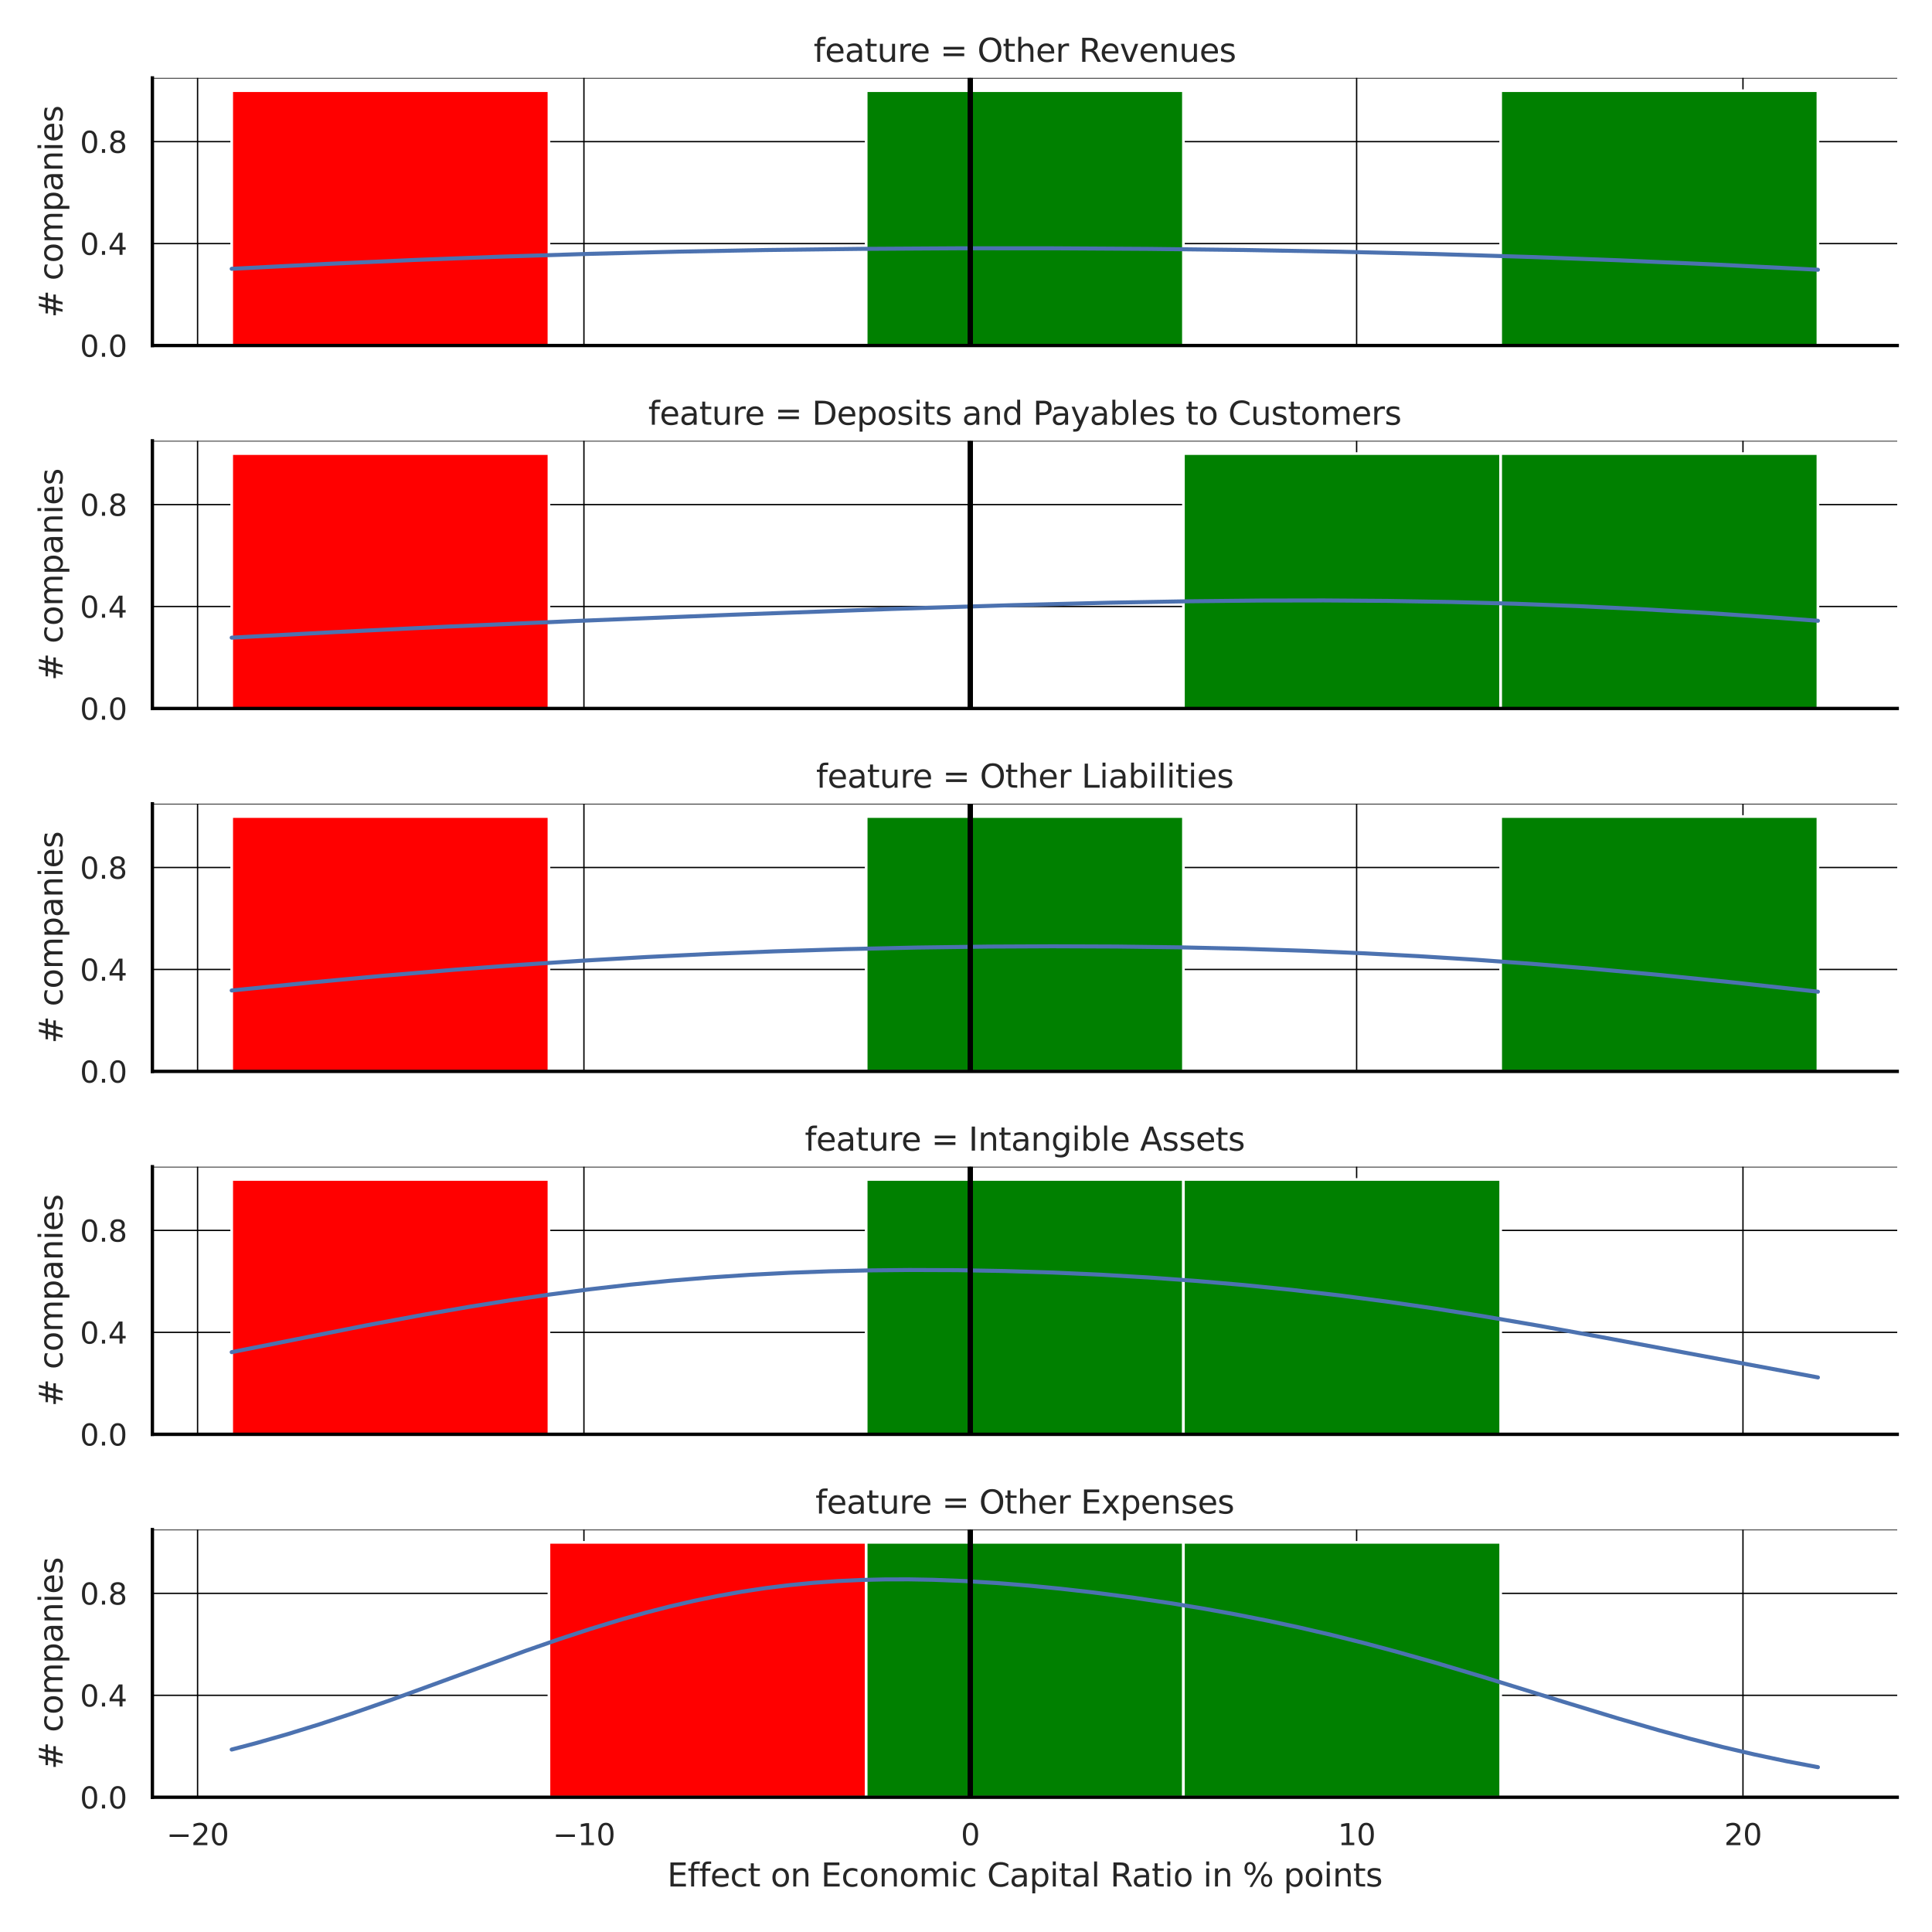
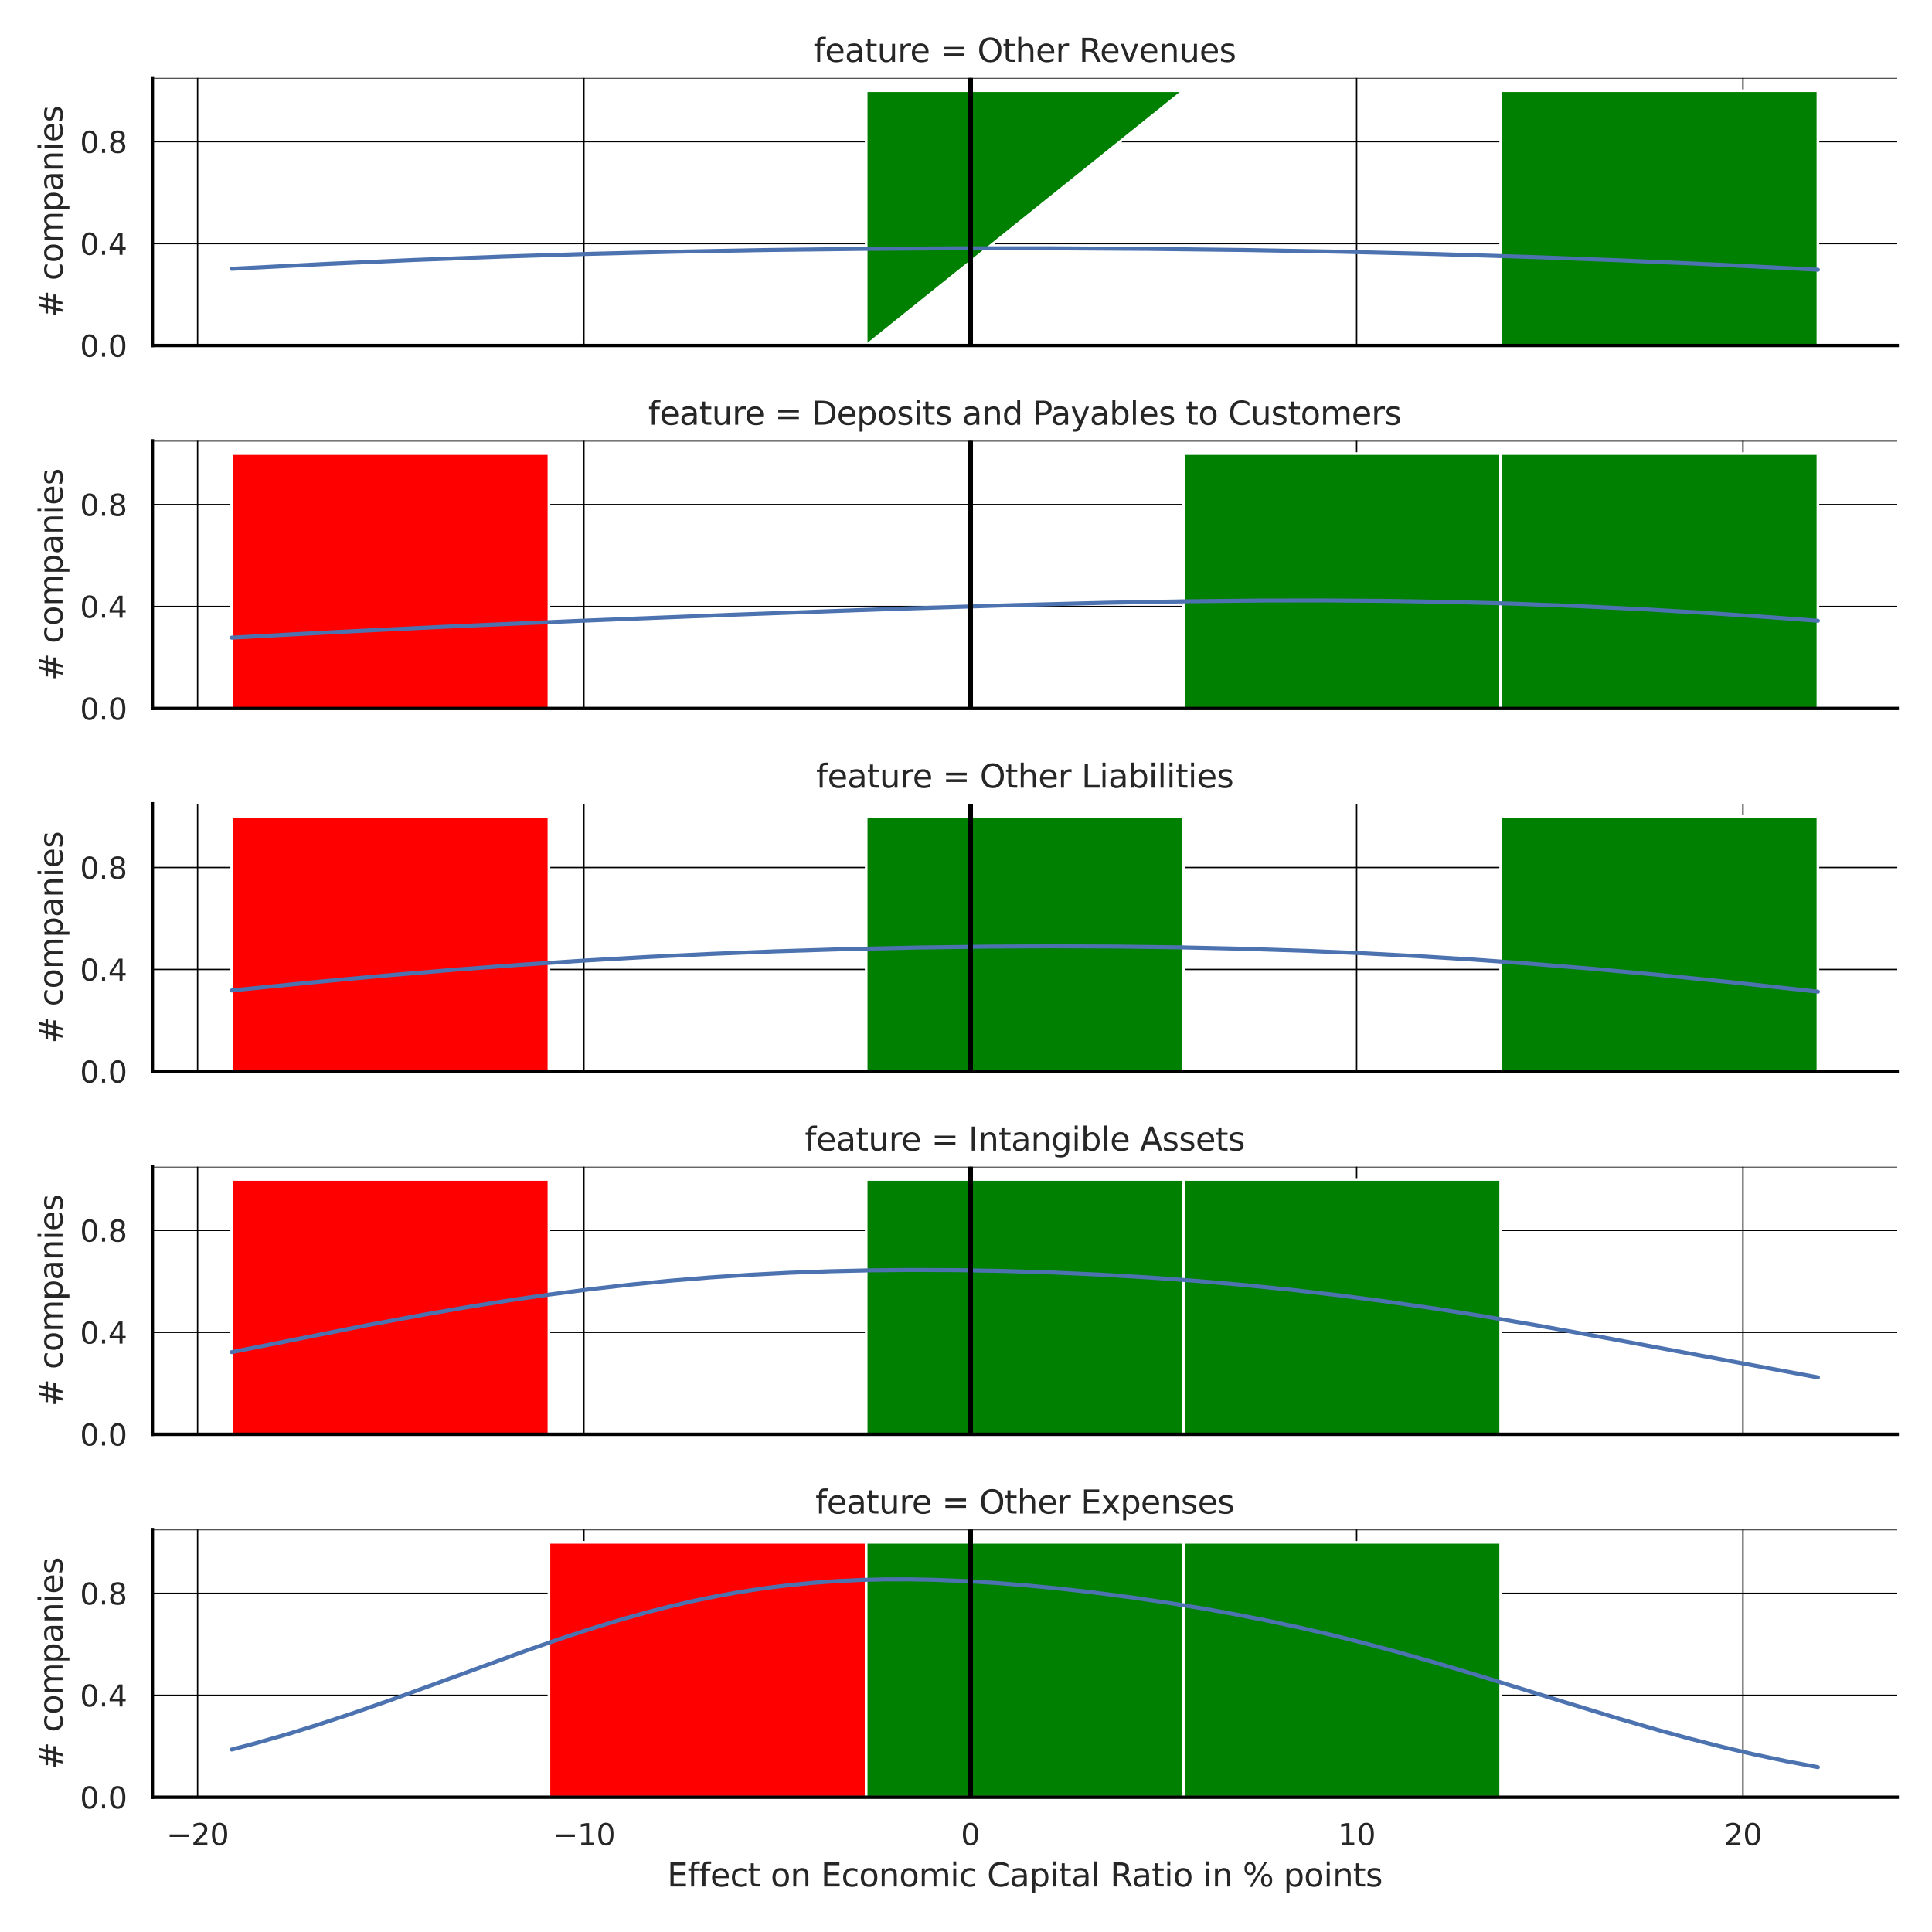
<svg xmlns="http://www.w3.org/2000/svg" xmlns:xlink="http://www.w3.org/1999/xlink" width="720pt" height="720pt" viewBox="0 0 720 720" version="1.1">
  <defs>
    <style type="text/css">*{stroke-linejoin: round; stroke-linecap: butt}</style>
  </defs>
  <g id="figure_1">
    <g id="patch_1">
      <path d="M 0 720  L 720 720  L 720 0  L 0 0  z " style="fill: #ffffff" />
    </g>
    <g id="axes_1">
      <g id="patch_2">
        <path d="M 56.79 128.772  L 707.04 128.772  L 707.04 29.04  L 56.79 29.04  z " style="fill: #ffffff" />
      </g>
      <g id="matplotlib.axis_1">
        <g id="xtick_1">
          <g id="line2d_1">
            <path d="M 73.632 128.772  L 73.632 29.04  " clip-path="url(#p0d1fb63277)" style="fill: none; stroke: #000000; stroke-width: 0.5; stroke-linecap: round" />
          </g>
        </g>
        <g id="xtick_2">
          <g id="line2d_2">
            <path d="M 217.612 128.772  L 217.612 29.04  " clip-path="url(#p0d1fb63277)" style="fill: none; stroke: #000000; stroke-width: 0.5; stroke-linecap: round" />
          </g>
        </g>
        <g id="xtick_3">
          <g id="line2d_3">
            <path d="M 361.593 128.772  L 361.593 29.04  " clip-path="url(#p0d1fb63277)" style="fill: none; stroke: #000000; stroke-width: 0.5; stroke-linecap: round" />
          </g>
        </g>
        <g id="xtick_4">
          <g id="line2d_4">
            <path d="M 505.574 128.772  L 505.574 29.04  " clip-path="url(#p0d1fb63277)" style="fill: none; stroke: #000000; stroke-width: 0.5; stroke-linecap: round" />
          </g>
        </g>
        <g id="xtick_5">
          <g id="line2d_5">
            <path d="M 649.555 128.772  L 649.555 29.04  " clip-path="url(#p0d1fb63277)" style="fill: none; stroke: #000000; stroke-width: 0.5; stroke-linecap: round" />
          </g>
        </g>
      </g>
      <g id="matplotlib.axis_2">
        <g id="ytick_1">
          <g id="line2d_6">
            <path d="M 56.79 128.772  L 707.04 128.772  " clip-path="url(#p0d1fb63277)" style="fill: none; stroke: #000000; stroke-width: 0.5; stroke-linecap: round" />
          </g>
          <g id="text_1">
            <g style="fill: #262626" transform="translate(29.797 132.951) scale(0.11 -0.11)">
              <defs>
                <path id="DejaVuSans-30" d="M 2034 4250  Q 1547 4250 1301 3770  Q 1056 3291 1056 2328  Q 1056 1369 1301 889  Q 1547 409 2034 409  Q 2525 409 2770 889  Q 3016 1369 3016 2328  Q 3016 3291 2770 3770  Q 2525 4250 2034 4250  z M 2034 4750  Q 2819 4750 3233 4129  Q 3647 3509 3647 2328  Q 3647 1150 3233 529  Q 2819 -91 2034 -91  Q 1250 -91 836 529  Q 422 1150 422 2328  Q 422 3509 836 4129  Q 1250 4750 2034 4750  z " transform="scale(0.016)" />
                <path id="DejaVuSans-2e" d="M 684 794  L 1344 794  L 1344 0  L 684 0  L 684 794  z " transform="scale(0.016)" />
              </defs>
              <use xlink:href="#DejaVuSans-30" />
              <use xlink:href="#DejaVuSans-2e" transform="translate(63.623 0)" />
              <use xlink:href="#DejaVuSans-30" transform="translate(95.41 0)" />
            </g>
          </g>
        </g>
        <g id="ytick_2">
          <g id="line2d_7">
            <path d="M 56.79 90.779  L 707.04 90.779  " clip-path="url(#p0d1fb63277)" style="fill: none; stroke: #000000; stroke-width: 0.5; stroke-linecap: round" />
          </g>
          <g id="text_2">
            <g style="fill: #262626" transform="translate(29.797 94.958) scale(0.11 -0.11)">
              <defs>
                <path id="DejaVuSans-34" d="M 2419 4116  L 825 1625  L 2419 1625  L 2419 4116  z M 2253 4666  L 3047 4666  L 3047 1625  L 3713 1625  L 3713 1100  L 3047 1100  L 3047 0  L 2419 0  L 2419 1100  L 313 1100  L 313 1709  L 2253 4666  z " transform="scale(0.016)" />
              </defs>
              <use xlink:href="#DejaVuSans-30" />
              <use xlink:href="#DejaVuSans-2e" transform="translate(63.623 0)" />
              <use xlink:href="#DejaVuSans-34" transform="translate(95.41 0)" />
            </g>
          </g>
        </g>
        <g id="ytick_3">
          <g id="line2d_8">
            <path d="M 56.79 52.786  L 707.04 52.786  " clip-path="url(#p0d1fb63277)" style="fill: none; stroke: #000000; stroke-width: 0.5; stroke-linecap: round" />
          </g>
          <g id="text_3">
            <g style="fill: #262626" transform="translate(29.797 56.965) scale(0.11 -0.11)">
              <defs>
                <path id="DejaVuSans-38" d="M 2034 2216  Q 1584 2216 1326 1975  Q 1069 1734 1069 1313  Q 1069 891 1326 650  Q 1584 409 2034 409  Q 2484 409 2743 651  Q 3003 894 3003 1313  Q 3003 1734 2745 1975  Q 2488 2216 2034 2216  z M 1403 2484  Q 997 2584 770 2862  Q 544 3141 544 3541  Q 544 4100 942 4425  Q 1341 4750 2034 4750  Q 2731 4750 3128 4425  Q 3525 4100 3525 3541  Q 3525 3141 3298 2862  Q 3072 2584 2669 2484  Q 3125 2378 3379 2068  Q 3634 1759 3634 1313  Q 3634 634 3220 271  Q 2806 -91 2034 -91  Q 1263 -91 848 271  Q 434 634 434 1313  Q 434 1759 690 2068  Q 947 2378 1403 2484  z M 1172 3481  Q 1172 3119 1398 2916  Q 1625 2713 2034 2713  Q 2441 2713 2670 2916  Q 2900 3119 2900 3481  Q 2900 3844 2670 4047  Q 2441 4250 2034 4250  Q 1625 4250 1398 4047  Q 1172 3844 1172 3481  z " transform="scale(0.016)" />
              </defs>
              <use xlink:href="#DejaVuSans-30" />
              <use xlink:href="#DejaVuSans-2e" transform="translate(63.623 0)" />
              <use xlink:href="#DejaVuSans-38" transform="translate(95.41 0)" />
            </g>
          </g>
        </g>
        <g id="ytick_4">
          <g id="line2d_9">
            <path d="M 56.79 29.04  L 707.04 29.04  " clip-path="url(#p0d1fb63277)" style="fill: none; stroke: #000000; stroke-width: 0.5; stroke-linecap: round" />
          </g>
        </g>
        <g id="text_4">
          <g style="fill: #262626" transform="translate(23.301 118.428) rotate(-90) scale(0.12 -0.12)">
            <defs>
              <path id="DejaVuSans-23" d="M 3272 2816  L 2363 2816  L 2100 1772  L 3016 1772  L 3272 2816  z M 2803 4594  L 2478 3297  L 3391 3297  L 3719 4594  L 4219 4594  L 3897 3297  L 4872 3297  L 4872 2816  L 3775 2816  L 3519 1772  L 4513 1772  L 4513 1294  L 3397 1294  L 3072 0  L 2572 0  L 2894 1294  L 1978 1294  L 1656 0  L 1153 0  L 1478 1294  L 494 1294  L 494 1772  L 1594 1772  L 1856 2816  L 850 2816  L 850 3297  L 1978 3297  L 2297 4594  L 2803 4594  z " transform="scale(0.016)" />
              <path id="DejaVuSans-20" transform="scale(0.016)" />
              <path id="DejaVuSans-63" d="M 3122 3366  L 3122 2828  Q 2878 2963 2633 3030  Q 2388 3097 2138 3097  Q 1578 3097 1268 2742  Q 959 2388 959 1747  Q 959 1106 1268 751  Q 1578 397 2138 397  Q 2388 397 2633 464  Q 2878 531 3122 666  L 3122 134  Q 2881 22 2623 -34  Q 2366 -91 2075 -91  Q 1284 -91 818 406  Q 353 903 353 1747  Q 353 2603 823 3093  Q 1294 3584 2113 3584  Q 2378 3584 2631 3529  Q 2884 3475 3122 3366  z " transform="scale(0.016)" />
              <path id="DejaVuSans-6f" d="M 1959 3097  Q 1497 3097 1228 2736  Q 959 2375 959 1747  Q 959 1119 1226 758  Q 1494 397 1959 397  Q 2419 397 2687 759  Q 2956 1122 2956 1747  Q 2956 2369 2687 2733  Q 2419 3097 1959 3097  z M 1959 3584  Q 2709 3584 3137 3096  Q 3566 2609 3566 1747  Q 3566 888 3137 398  Q 2709 -91 1959 -91  Q 1206 -91 779 398  Q 353 888 353 1747  Q 353 2609 779 3096  Q 1206 3584 1959 3584  z " transform="scale(0.016)" />
              <path id="DejaVuSans-6d" d="M 3328 2828  Q 3544 3216 3844 3400  Q 4144 3584 4550 3584  Q 5097 3584 5394 3201  Q 5691 2819 5691 2113  L 5691 0  L 5113 0  L 5113 2094  Q 5113 2597 4934 2840  Q 4756 3084 4391 3084  Q 3944 3084 3684 2787  Q 3425 2491 3425 1978  L 3425 0  L 2847 0  L 2847 2094  Q 2847 2600 2669 2842  Q 2491 3084 2119 3084  Q 1678 3084 1418 2786  Q 1159 2488 1159 1978  L 1159 0  L 581 0  L 581 3500  L 1159 3500  L 1159 2956  Q 1356 3278 1631 3431  Q 1906 3584 2284 3584  Q 2666 3584 2933 3390  Q 3200 3197 3328 2828  z " transform="scale(0.016)" />
              <path id="DejaVuSans-70" d="M 1159 525  L 1159 -1331  L 581 -1331  L 581 3500  L 1159 3500  L 1159 2969  Q 1341 3281 1617 3432  Q 1894 3584 2278 3584  Q 2916 3584 3314 3078  Q 3713 2572 3713 1747  Q 3713 922 3314 415  Q 2916 -91 2278 -91  Q 1894 -91 1617 61  Q 1341 213 1159 525  z M 3116 1747  Q 3116 2381 2855 2742  Q 2594 3103 2138 3103  Q 1681 3103 1420 2742  Q 1159 2381 1159 1747  Q 1159 1113 1420 752  Q 1681 391 2138 391  Q 2594 391 2855 752  Q 3116 1113 3116 1747  z " transform="scale(0.016)" />
              <path id="DejaVuSans-61" d="M 2194 1759  Q 1497 1759 1228 1600  Q 959 1441 959 1056  Q 959 750 1161 570  Q 1363 391 1709 391  Q 2188 391 2477 730  Q 2766 1069 2766 1631  L 2766 1759  L 2194 1759  z M 3341 1997  L 3341 0  L 2766 0  L 2766 531  Q 2569 213 2275 61  Q 1981 -91 1556 -91  Q 1019 -91 701 211  Q 384 513 384 1019  Q 384 1609 779 1909  Q 1175 2209 1959 2209  L 2766 2209  L 2766 2266  Q 2766 2663 2505 2880  Q 2244 3097 1772 3097  Q 1472 3097 1187 3025  Q 903 2953 641 2809  L 641 3341  Q 956 3463 1253 3523  Q 1550 3584 1831 3584  Q 2591 3584 2966 3190  Q 3341 2797 3341 1997  z " transform="scale(0.016)" />
              <path id="DejaVuSans-6e" d="M 3513 2113  L 3513 0  L 2938 0  L 2938 2094  Q 2938 2591 2744 2837  Q 2550 3084 2163 3084  Q 1697 3084 1428 2787  Q 1159 2491 1159 1978  L 1159 0  L 581 0  L 581 3500  L 1159 3500  L 1159 2956  Q 1366 3272 1645 3428  Q 1925 3584 2291 3584  Q 2894 3584 3203 3211  Q 3513 2838 3513 2113  z " transform="scale(0.016)" />
              <path id="DejaVuSans-69" d="M 603 3500  L 1178 3500  L 1178 0  L 603 0  L 603 3500  z M 603 4863  L 1178 4863  L 1178 4134  L 603 4134  L 603 4863  z " transform="scale(0.016)" />
              <path id="DejaVuSans-65" d="M 3597 1894  L 3597 1613  L 953 1613  Q 991 1019 1311 708  Q 1631 397 2203 397  Q 2534 397 2845 478  Q 3156 559 3463 722  L 3463 178  Q 3153 47 2828 -22  Q 2503 -91 2169 -91  Q 1331 -91 842 396  Q 353 884 353 1716  Q 353 2575 817 3079  Q 1281 3584 2069 3584  Q 2775 3584 3186 3129  Q 3597 2675 3597 1894  z M 3022 2063  Q 3016 2534 2758 2815  Q 2500 3097 2075 3097  Q 1594 3097 1305 2825  Q 1016 2553 972 2059  L 3022 2063  z " transform="scale(0.016)" />
              <path id="DejaVuSans-73" d="M 2834 3397  L 2834 2853  Q 2591 2978 2328 3040  Q 2066 3103 1784 3103  Q 1356 3103 1142 2972  Q 928 2841 928 2578  Q 928 2378 1081 2264  Q 1234 2150 1697 2047  L 1894 2003  Q 2506 1872 2764 1633  Q 3022 1394 3022 966  Q 3022 478 2636 193  Q 2250 -91 1575 -91  Q 1294 -91 989 -36  Q 684 19 347 128  L 347 722  Q 666 556 975 473  Q 1284 391 1588 391  Q 1994 391 2212 530  Q 2431 669 2431 922  Q 2431 1156 2273 1281  Q 2116 1406 1581 1522  L 1381 1569  Q 847 1681 609 1914  Q 372 2147 372 2553  Q 372 3047 722 3315  Q 1072 3584 1716 3584  Q 2034 3584 2315 3537  Q 2597 3491 2834 3397  z " transform="scale(0.016)" />
            </defs>
            <use xlink:href="#DejaVuSans-23" />
            <use xlink:href="#DejaVuSans-20" transform="translate(83.789 0)" />
            <use xlink:href="#DejaVuSans-63" transform="translate(115.576 0)" />
            <use xlink:href="#DejaVuSans-6f" transform="translate(170.557 0)" />
            <use xlink:href="#DejaVuSans-6d" transform="translate(231.738 0)" />
            <use xlink:href="#DejaVuSans-70" transform="translate(329.15 0)" />
            <use xlink:href="#DejaVuSans-61" transform="translate(392.627 0)" />
            <use xlink:href="#DejaVuSans-6e" transform="translate(453.906 0)" />
            <use xlink:href="#DejaVuSans-69" transform="translate(517.285 0)" />
            <use xlink:href="#DejaVuSans-65" transform="translate(545.068 0)" />
            <use xlink:href="#DejaVuSans-73" transform="translate(606.592 0)" />
          </g>
        </g>
      </g>
      <g id="patch_3">
-         <path d="M 86.347 128.772  L 204.574 128.772  L 204.574 33.789  L 86.347 33.789  z " clip-path="url(#p0d1fb63277)" style="fill: #ff0000; stroke: #ffffff; stroke-linejoin: miter" />
-       </g>
+         </g>
      <g id="patch_4">
        <path d="M 204.574 128.772  L 322.801 128.772  L 322.801 128.772  L 204.574 128.772  z " clip-path="url(#p0d1fb63277)" style="fill: #ff0000; stroke: #ffffff; stroke-linejoin: miter" />
      </g>
      <g id="patch_5">
-         <path d="M 322.801 128.772  L 441.029 128.772  L 441.029 33.789  L 322.801 33.789  z " clip-path="url(#p0d1fb63277)" style="fill: #008000; stroke: #ffffff; stroke-linejoin: miter" />
+         <path d="M 322.801 128.772  L 441.029 33.789  L 322.801 33.789  z " clip-path="url(#p0d1fb63277)" style="fill: #008000; stroke: #ffffff; stroke-linejoin: miter" />
      </g>
      <g id="patch_6">
        <path d="M 441.029 128.772  L 559.256 128.772  L 559.256 128.772  L 441.029 128.772  z " clip-path="url(#p0d1fb63277)" style="fill: #008000; stroke: #ffffff; stroke-linejoin: miter" />
      </g>
      <g id="patch_7">
        <path d="M 559.256 128.772  L 677.483 128.772  L 677.483 33.789  L 559.256 33.789  z " clip-path="url(#p0d1fb63277)" style="fill: #008000; stroke: #ffffff; stroke-linejoin: miter" />
      </g>
      <g id="line2d_10">
        <path d="M 86.347 100.178  L 121.993 98.34  L 154.669 96.872  L 187.345 95.624  L 220.021 94.595  L 252.697 93.783  L 285.373 93.178  L 321.019 92.744  L 356.665 92.532  L 392.312 92.534  L 427.958 92.745  L 463.605 93.166  L 499.251 93.805  L 534.898 94.67  L 570.544 95.772  L 603.22 96.995  L 638.866 98.563  L 674.513 100.365  L 677.483 100.526  L 677.483 100.526  " clip-path="url(#p0d1fb63277)" style="fill: none; stroke: #4c72b0; stroke-width: 1.5; stroke-linecap: round" />
      </g>
      <g id="line2d_11">
        <path d="M 361.593 128.772  L 361.593 29.04  " clip-path="url(#p0d1fb63277)" style="fill: none; stroke: #000000; stroke-width: 2; stroke-linecap: round" />
      </g>
      <g id="patch_8">
        <path d="M 56.79 128.772  L 56.79 29.04  " style="fill: none; stroke: #000000; stroke-width: 1.25; stroke-linejoin: miter; stroke-linecap: square" />
      </g>
      <g id="patch_9">
        <path d="M 56.79 128.772  L 707.04 128.772  " style="fill: none; stroke: #000000; stroke-width: 1.25; stroke-linejoin: miter; stroke-linecap: square" />
      </g>
      <g id="text_5">
        <g style="fill: #262626" transform="translate(303.215 23.04) scale(0.12 -0.12)">
          <defs>
            <path id="DejaVuSans-66" d="M 2375 4863  L 2375 4384  L 1825 4384  Q 1516 4384 1395 4259  Q 1275 4134 1275 3809  L 1275 3500  L 2222 3500  L 2222 3053  L 1275 3053  L 1275 0  L 697 0  L 697 3053  L 147 3053  L 147 3500  L 697 3500  L 697 3744  Q 697 4328 969 4595  Q 1241 4863 1831 4863  L 2375 4863  z " transform="scale(0.016)" />
            <path id="DejaVuSans-74" d="M 1172 4494  L 1172 3500  L 2356 3500  L 2356 3053  L 1172 3053  L 1172 1153  Q 1172 725 1289 603  Q 1406 481 1766 481  L 2356 481  L 2356 0  L 1766 0  Q 1100 0 847 248  Q 594 497 594 1153  L 594 3053  L 172 3053  L 172 3500  L 594 3500  L 594 4494  L 1172 4494  z " transform="scale(0.016)" />
            <path id="DejaVuSans-75" d="M 544 1381  L 544 3500  L 1119 3500  L 1119 1403  Q 1119 906 1312 657  Q 1506 409 1894 409  Q 2359 409 2629 706  Q 2900 1003 2900 1516  L 2900 3500  L 3475 3500  L 3475 0  L 2900 0  L 2900 538  Q 2691 219 2414 64  Q 2138 -91 1772 -91  Q 1169 -91 856 284  Q 544 659 544 1381  z M 1991 3584  L 1991 3584  z " transform="scale(0.016)" />
            <path id="DejaVuSans-72" d="M 2631 2963  Q 2534 3019 2420 3045  Q 2306 3072 2169 3072  Q 1681 3072 1420 2755  Q 1159 2438 1159 1844  L 1159 0  L 581 0  L 581 3500  L 1159 3500  L 1159 2956  Q 1341 3275 1631 3429  Q 1922 3584 2338 3584  Q 2397 3584 2469 3576  Q 2541 3569 2628 3553  L 2631 2963  z " transform="scale(0.016)" />
            <path id="DejaVuSans-3d" d="M 678 2906  L 4684 2906  L 4684 2381  L 678 2381  L 678 2906  z M 678 1631  L 4684 1631  L 4684 1100  L 678 1100  L 678 1631  z " transform="scale(0.016)" />
            <path id="DejaVuSans-4f" d="M 2522 4238  Q 1834 4238 1429 3725  Q 1025 3213 1025 2328  Q 1025 1447 1429 934  Q 1834 422 2522 422  Q 3209 422 3611 934  Q 4013 1447 4013 2328  Q 4013 3213 3611 3725  Q 3209 4238 2522 4238  z M 2522 4750  Q 3503 4750 4090 4092  Q 4678 3434 4678 2328  Q 4678 1225 4090 567  Q 3503 -91 2522 -91  Q 1538 -91 948 565  Q 359 1222 359 2328  Q 359 3434 948 4092  Q 1538 4750 2522 4750  z " transform="scale(0.016)" />
            <path id="DejaVuSans-68" d="M 3513 2113  L 3513 0  L 2938 0  L 2938 2094  Q 2938 2591 2744 2837  Q 2550 3084 2163 3084  Q 1697 3084 1428 2787  Q 1159 2491 1159 1978  L 1159 0  L 581 0  L 581 4863  L 1159 4863  L 1159 2956  Q 1366 3272 1645 3428  Q 1925 3584 2291 3584  Q 2894 3584 3203 3211  Q 3513 2838 3513 2113  z " transform="scale(0.016)" />
            <path id="DejaVuSans-52" d="M 2841 2188  Q 3044 2119 3236 1894  Q 3428 1669 3622 1275  L 4263 0  L 3584 0  L 2988 1197  Q 2756 1666 2539 1819  Q 2322 1972 1947 1972  L 1259 1972  L 1259 0  L 628 0  L 628 4666  L 2053 4666  Q 2853 4666 3247 4331  Q 3641 3997 3641 3322  Q 3641 2881 3436 2590  Q 3231 2300 2841 2188  z M 1259 4147  L 1259 2491  L 2053 2491  Q 2509 2491 2742 2702  Q 2975 2913 2975 3322  Q 2975 3731 2742 3939  Q 2509 4147 2053 4147  L 1259 4147  z " transform="scale(0.016)" />
            <path id="DejaVuSans-76" d="M 191 3500  L 800 3500  L 1894 563  L 2988 3500  L 3597 3500  L 2284 0  L 1503 0  L 191 3500  z " transform="scale(0.016)" />
          </defs>
          <use xlink:href="#DejaVuSans-66" />
          <use xlink:href="#DejaVuSans-65" transform="translate(35.205 0)" />
          <use xlink:href="#DejaVuSans-61" transform="translate(96.729 0)" />
          <use xlink:href="#DejaVuSans-74" transform="translate(158.008 0)" />
          <use xlink:href="#DejaVuSans-75" transform="translate(197.217 0)" />
          <use xlink:href="#DejaVuSans-72" transform="translate(260.596 0)" />
          <use xlink:href="#DejaVuSans-65" transform="translate(299.459 0)" />
          <use xlink:href="#DejaVuSans-20" transform="translate(360.982 0)" />
          <use xlink:href="#DejaVuSans-3d" transform="translate(392.77 0)" />
          <use xlink:href="#DejaVuSans-20" transform="translate(476.559 0)" />
          <use xlink:href="#DejaVuSans-4f" transform="translate(508.346 0)" />
          <use xlink:href="#DejaVuSans-74" transform="translate(587.057 0)" />
          <use xlink:href="#DejaVuSans-68" transform="translate(626.266 0)" />
          <use xlink:href="#DejaVuSans-65" transform="translate(689.645 0)" />
          <use xlink:href="#DejaVuSans-72" transform="translate(751.168 0)" />
          <use xlink:href="#DejaVuSans-20" transform="translate(792.281 0)" />
          <use xlink:href="#DejaVuSans-52" transform="translate(824.068 0)" />
          <use xlink:href="#DejaVuSans-65" transform="translate(889.051 0)" />
          <use xlink:href="#DejaVuSans-76" transform="translate(950.574 0)" />
          <use xlink:href="#DejaVuSans-65" transform="translate(1009.754 0)" />
          <use xlink:href="#DejaVuSans-6e" transform="translate(1071.277 0)" />
          <use xlink:href="#DejaVuSans-75" transform="translate(1134.656 0)" />
          <use xlink:href="#DejaVuSans-65" transform="translate(1198.035 0)" />
          <use xlink:href="#DejaVuSans-73" transform="translate(1259.559 0)" />
        </g>
      </g>
    </g>
    <g id="axes_2">
      <g id="patch_10">
        <path d="M 56.79 264.024  L 707.04 264.024  L 707.04 164.292  L 56.79 164.292  z " style="fill: #ffffff" />
      </g>
      <g id="matplotlib.axis_3">
        <g id="xtick_6">
          <g id="line2d_12">
            <path d="M 73.632 264.024  L 73.632 164.292  " clip-path="url(#p155ee82289)" style="fill: none; stroke: #000000; stroke-width: 0.5; stroke-linecap: round" />
          </g>
        </g>
        <g id="xtick_7">
          <g id="line2d_13">
            <path d="M 217.612 264.024  L 217.612 164.292  " clip-path="url(#p155ee82289)" style="fill: none; stroke: #000000; stroke-width: 0.5; stroke-linecap: round" />
          </g>
        </g>
        <g id="xtick_8">
          <g id="line2d_14">
            <path d="M 361.593 264.024  L 361.593 164.292  " clip-path="url(#p155ee82289)" style="fill: none; stroke: #000000; stroke-width: 0.5; stroke-linecap: round" />
          </g>
        </g>
        <g id="xtick_9">
          <g id="line2d_15">
            <path d="M 505.574 264.024  L 505.574 164.292  " clip-path="url(#p155ee82289)" style="fill: none; stroke: #000000; stroke-width: 0.5; stroke-linecap: round" />
          </g>
        </g>
        <g id="xtick_10">
          <g id="line2d_16">
            <path d="M 649.555 264.024  L 649.555 164.292  " clip-path="url(#p155ee82289)" style="fill: none; stroke: #000000; stroke-width: 0.5; stroke-linecap: round" />
          </g>
        </g>
      </g>
      <g id="matplotlib.axis_4">
        <g id="ytick_5">
          <g id="line2d_17">
            <path d="M 56.79 264.024  L 707.04 264.024  " clip-path="url(#p155ee82289)" style="fill: none; stroke: #000000; stroke-width: 0.5; stroke-linecap: round" />
          </g>
          <g id="text_6">
            <g style="fill: #262626" transform="translate(29.797 268.203) scale(0.11 -0.11)">
              <use xlink:href="#DejaVuSans-30" />
              <use xlink:href="#DejaVuSans-2e" transform="translate(63.623 0)" />
              <use xlink:href="#DejaVuSans-30" transform="translate(95.41 0)" />
            </g>
          </g>
        </g>
        <g id="ytick_6">
          <g id="line2d_18">
            <path d="M 56.79 226.031  L 707.04 226.031  " clip-path="url(#p155ee82289)" style="fill: none; stroke: #000000; stroke-width: 0.5; stroke-linecap: round" />
          </g>
          <g id="text_7">
            <g style="fill: #262626" transform="translate(29.797 230.21) scale(0.11 -0.11)">
              <use xlink:href="#DejaVuSans-30" />
              <use xlink:href="#DejaVuSans-2e" transform="translate(63.623 0)" />
              <use xlink:href="#DejaVuSans-34" transform="translate(95.41 0)" />
            </g>
          </g>
        </g>
        <g id="ytick_7">
          <g id="line2d_19">
            <path d="M 56.79 188.038  L 707.04 188.038  " clip-path="url(#p155ee82289)" style="fill: none; stroke: #000000; stroke-width: 0.5; stroke-linecap: round" />
          </g>
          <g id="text_8">
            <g style="fill: #262626" transform="translate(29.797 192.217) scale(0.11 -0.11)">
              <use xlink:href="#DejaVuSans-30" />
              <use xlink:href="#DejaVuSans-2e" transform="translate(63.623 0)" />
              <use xlink:href="#DejaVuSans-38" transform="translate(95.41 0)" />
            </g>
          </g>
        </g>
        <g id="ytick_8">
          <g id="line2d_20">
            <path d="M 56.79 164.292  L 707.04 164.292  " clip-path="url(#p155ee82289)" style="fill: none; stroke: #000000; stroke-width: 0.5; stroke-linecap: round" />
          </g>
        </g>
        <g id="text_9">
          <g style="fill: #262626" transform="translate(23.301 253.68) rotate(-90) scale(0.12 -0.12)">
            <use xlink:href="#DejaVuSans-23" />
            <use xlink:href="#DejaVuSans-20" transform="translate(83.789 0)" />
            <use xlink:href="#DejaVuSans-63" transform="translate(115.576 0)" />
            <use xlink:href="#DejaVuSans-6f" transform="translate(170.557 0)" />
            <use xlink:href="#DejaVuSans-6d" transform="translate(231.738 0)" />
            <use xlink:href="#DejaVuSans-70" transform="translate(329.15 0)" />
            <use xlink:href="#DejaVuSans-61" transform="translate(392.627 0)" />
            <use xlink:href="#DejaVuSans-6e" transform="translate(453.906 0)" />
            <use xlink:href="#DejaVuSans-69" transform="translate(517.285 0)" />
            <use xlink:href="#DejaVuSans-65" transform="translate(545.068 0)" />
            <use xlink:href="#DejaVuSans-73" transform="translate(606.592 0)" />
          </g>
        </g>
      </g>
      <g id="patch_11">
        <path d="M 86.347 264.024  L 204.574 264.024  L 204.574 169.041  L 86.347 169.041  z " clip-path="url(#p155ee82289)" style="fill: #ff0000; stroke: #ffffff; stroke-linejoin: miter" />
      </g>
      <g id="patch_12">
        <path d="M 204.574 264.024  L 322.801 264.024  L 322.801 264.024  L 204.574 264.024  z " clip-path="url(#p155ee82289)" style="fill: #ff0000; stroke: #ffffff; stroke-linejoin: miter" />
      </g>
      <g id="patch_13">
        <path d="M 322.801 264.024  L 441.029 264.024  L 441.029 264.024  L 322.801 264.024  z " clip-path="url(#p155ee82289)" style="fill: #008000; stroke: #ffffff; stroke-linejoin: miter" />
      </g>
      <g id="patch_14">
        <path d="M 441.029 264.024  L 559.256 264.024  L 559.256 169.041  L 441.029 169.041  z " clip-path="url(#p155ee82289)" style="fill: #008000; stroke: #ffffff; stroke-linejoin: miter" />
      </g>
      <g id="patch_15">
        <path d="M 559.256 264.024  L 677.483 264.024  L 677.483 169.041  L 559.256 169.041  z " clip-path="url(#p155ee82289)" style="fill: #008000; stroke: #ffffff; stroke-linejoin: miter" />
      </g>
      <g id="line2d_21">
        <path d="M 86.347 237.638  L 124.964 235.553  L 166.551 233.527  L 214.08 231.441  L 273.49 229.073  L 332.901 226.923  L 377.459 225.52  L 413.106 224.616  L 442.811 224.076  L 469.546 223.805  L 493.31 223.764  L 517.074 223.937  L 540.839 224.341  L 564.603 224.99  L 588.367 225.888  L 612.131 227.034  L 635.896 228.416  L 659.66 230.017  L 677.483 231.346  L 677.483 231.346  " clip-path="url(#p155ee82289)" style="fill: none; stroke: #4c72b0; stroke-width: 1.5; stroke-linecap: round" />
      </g>
      <g id="line2d_22">
        <path d="M 361.593 264.024  L 361.593 164.292  " clip-path="url(#p155ee82289)" style="fill: none; stroke: #000000; stroke-width: 2; stroke-linecap: round" />
      </g>
      <g id="patch_16">
        <path d="M 56.79 264.024  L 56.79 164.292  " style="fill: none; stroke: #000000; stroke-width: 1.25; stroke-linejoin: miter; stroke-linecap: square" />
      </g>
      <g id="patch_17">
        <path d="M 56.79 264.024  L 707.04 264.024  " style="fill: none; stroke: #000000; stroke-width: 1.25; stroke-linejoin: miter; stroke-linecap: square" />
      </g>
      <g id="text_10">
        <g style="fill: #262626" transform="translate(241.597 158.292) scale(0.12 -0.12)">
          <defs>
            <path id="DejaVuSans-44" d="M 1259 4147  L 1259 519  L 2022 519  Q 2988 519 3436 956  Q 3884 1394 3884 2338  Q 3884 3275 3436 3711  Q 2988 4147 2022 4147  L 1259 4147  z M 628 4666  L 1925 4666  Q 3281 4666 3915 4102  Q 4550 3538 4550 2338  Q 4550 1131 3912 565  Q 3275 0 1925 0  L 628 0  L 628 4666  z " transform="scale(0.016)" />
            <path id="DejaVuSans-64" d="M 2906 2969  L 2906 4863  L 3481 4863  L 3481 0  L 2906 0  L 2906 525  Q 2725 213 2448 61  Q 2172 -91 1784 -91  Q 1150 -91 751 415  Q 353 922 353 1747  Q 353 2572 751 3078  Q 1150 3584 1784 3584  Q 2172 3584 2448 3432  Q 2725 3281 2906 2969  z M 947 1747  Q 947 1113 1208 752  Q 1469 391 1925 391  Q 2381 391 2643 752  Q 2906 1113 2906 1747  Q 2906 2381 2643 2742  Q 2381 3103 1925 3103  Q 1469 3103 1208 2742  Q 947 2381 947 1747  z " transform="scale(0.016)" />
            <path id="DejaVuSans-50" d="M 1259 4147  L 1259 2394  L 2053 2394  Q 2494 2394 2734 2622  Q 2975 2850 2975 3272  Q 2975 3691 2734 3919  Q 2494 4147 2053 4147  L 1259 4147  z M 628 4666  L 2053 4666  Q 2838 4666 3239 4311  Q 3641 3956 3641 3272  Q 3641 2581 3239 2228  Q 2838 1875 2053 1875  L 1259 1875  L 1259 0  L 628 0  L 628 4666  z " transform="scale(0.016)" />
            <path id="DejaVuSans-79" d="M 2059 -325  Q 1816 -950 1584 -1140  Q 1353 -1331 966 -1331  L 506 -1331  L 506 -850  L 844 -850  Q 1081 -850 1212 -737  Q 1344 -625 1503 -206  L 1606 56  L 191 3500  L 800 3500  L 1894 763  L 2988 3500  L 3597 3500  L 2059 -325  z " transform="scale(0.016)" />
            <path id="DejaVuSans-62" d="M 3116 1747  Q 3116 2381 2855 2742  Q 2594 3103 2138 3103  Q 1681 3103 1420 2742  Q 1159 2381 1159 1747  Q 1159 1113 1420 752  Q 1681 391 2138 391  Q 2594 391 2855 752  Q 3116 1113 3116 1747  z M 1159 2969  Q 1341 3281 1617 3432  Q 1894 3584 2278 3584  Q 2916 3584 3314 3078  Q 3713 2572 3713 1747  Q 3713 922 3314 415  Q 2916 -91 2278 -91  Q 1894 -91 1617 61  Q 1341 213 1159 525  L 1159 0  L 581 0  L 581 4863  L 1159 4863  L 1159 2969  z " transform="scale(0.016)" />
            <path id="DejaVuSans-6c" d="M 603 4863  L 1178 4863  L 1178 0  L 603 0  L 603 4863  z " transform="scale(0.016)" />
            <path id="DejaVuSans-43" d="M 4122 4306  L 4122 3641  Q 3803 3938 3442 4084  Q 3081 4231 2675 4231  Q 1875 4231 1450 3742  Q 1025 3253 1025 2328  Q 1025 1406 1450 917  Q 1875 428 2675 428  Q 3081 428 3442 575  Q 3803 722 4122 1019  L 4122 359  Q 3791 134 3420 21  Q 3050 -91 2638 -91  Q 1578 -91 968 557  Q 359 1206 359 2328  Q 359 3453 968 4101  Q 1578 4750 2638 4750  Q 3056 4750 3426 4639  Q 3797 4528 4122 4306  z " transform="scale(0.016)" />
          </defs>
          <use xlink:href="#DejaVuSans-66" />
          <use xlink:href="#DejaVuSans-65" transform="translate(35.205 0)" />
          <use xlink:href="#DejaVuSans-61" transform="translate(96.729 0)" />
          <use xlink:href="#DejaVuSans-74" transform="translate(158.008 0)" />
          <use xlink:href="#DejaVuSans-75" transform="translate(197.217 0)" />
          <use xlink:href="#DejaVuSans-72" transform="translate(260.596 0)" />
          <use xlink:href="#DejaVuSans-65" transform="translate(299.459 0)" />
          <use xlink:href="#DejaVuSans-20" transform="translate(360.982 0)" />
          <use xlink:href="#DejaVuSans-3d" transform="translate(392.77 0)" />
          <use xlink:href="#DejaVuSans-20" transform="translate(476.559 0)" />
          <use xlink:href="#DejaVuSans-44" transform="translate(508.346 0)" />
          <use xlink:href="#DejaVuSans-65" transform="translate(585.348 0)" />
          <use xlink:href="#DejaVuSans-70" transform="translate(646.871 0)" />
          <use xlink:href="#DejaVuSans-6f" transform="translate(710.348 0)" />
          <use xlink:href="#DejaVuSans-73" transform="translate(771.529 0)" />
          <use xlink:href="#DejaVuSans-69" transform="translate(823.629 0)" />
          <use xlink:href="#DejaVuSans-74" transform="translate(851.412 0)" />
          <use xlink:href="#DejaVuSans-73" transform="translate(890.621 0)" />
          <use xlink:href="#DejaVuSans-20" transform="translate(942.721 0)" />
          <use xlink:href="#DejaVuSans-61" transform="translate(974.508 0)" />
          <use xlink:href="#DejaVuSans-6e" transform="translate(1035.787 0)" />
          <use xlink:href="#DejaVuSans-64" transform="translate(1099.166 0)" />
          <use xlink:href="#DejaVuSans-20" transform="translate(1162.643 0)" />
          <use xlink:href="#DejaVuSans-50" transform="translate(1194.43 0)" />
          <use xlink:href="#DejaVuSans-61" transform="translate(1250.232 0)" />
          <use xlink:href="#DejaVuSans-79" transform="translate(1311.512 0)" />
          <use xlink:href="#DejaVuSans-61" transform="translate(1370.691 0)" />
          <use xlink:href="#DejaVuSans-62" transform="translate(1431.971 0)" />
          <use xlink:href="#DejaVuSans-6c" transform="translate(1495.447 0)" />
          <use xlink:href="#DejaVuSans-65" transform="translate(1523.23 0)" />
          <use xlink:href="#DejaVuSans-73" transform="translate(1584.754 0)" />
          <use xlink:href="#DejaVuSans-20" transform="translate(1636.854 0)" />
          <use xlink:href="#DejaVuSans-74" transform="translate(1668.641 0)" />
          <use xlink:href="#DejaVuSans-6f" transform="translate(1707.85 0)" />
          <use xlink:href="#DejaVuSans-20" transform="translate(1769.031 0)" />
          <use xlink:href="#DejaVuSans-43" transform="translate(1800.818 0)" />
          <use xlink:href="#DejaVuSans-75" transform="translate(1870.643 0)" />
          <use xlink:href="#DejaVuSans-73" transform="translate(1934.021 0)" />
          <use xlink:href="#DejaVuSans-74" transform="translate(1986.121 0)" />
          <use xlink:href="#DejaVuSans-6f" transform="translate(2025.33 0)" />
          <use xlink:href="#DejaVuSans-6d" transform="translate(2086.512 0)" />
          <use xlink:href="#DejaVuSans-65" transform="translate(2183.924 0)" />
          <use xlink:href="#DejaVuSans-72" transform="translate(2245.447 0)" />
          <use xlink:href="#DejaVuSans-73" transform="translate(2286.561 0)" />
        </g>
      </g>
    </g>
    <g id="axes_3">
      <g id="patch_18">
        <path d="M 56.79 399.276  L 707.04 399.276  L 707.04 299.544  L 56.79 299.544  z " style="fill: #ffffff" />
      </g>
      <g id="matplotlib.axis_5">
        <g id="xtick_11">
          <g id="line2d_23">
            <path d="M 73.632 399.276  L 73.632 299.544  " clip-path="url(#p1f22ce89fc)" style="fill: none; stroke: #000000; stroke-width: 0.5; stroke-linecap: round" />
          </g>
        </g>
        <g id="xtick_12">
          <g id="line2d_24">
            <path d="M 217.612 399.276  L 217.612 299.544  " clip-path="url(#p1f22ce89fc)" style="fill: none; stroke: #000000; stroke-width: 0.5; stroke-linecap: round" />
          </g>
        </g>
        <g id="xtick_13">
          <g id="line2d_25">
            <path d="M 361.593 399.276  L 361.593 299.544  " clip-path="url(#p1f22ce89fc)" style="fill: none; stroke: #000000; stroke-width: 0.5; stroke-linecap: round" />
          </g>
        </g>
        <g id="xtick_14">
          <g id="line2d_26">
            <path d="M 505.574 399.276  L 505.574 299.544  " clip-path="url(#p1f22ce89fc)" style="fill: none; stroke: #000000; stroke-width: 0.5; stroke-linecap: round" />
          </g>
        </g>
        <g id="xtick_15">
          <g id="line2d_27">
            <path d="M 649.555 399.276  L 649.555 299.544  " clip-path="url(#p1f22ce89fc)" style="fill: none; stroke: #000000; stroke-width: 0.5; stroke-linecap: round" />
          </g>
        </g>
      </g>
      <g id="matplotlib.axis_6">
        <g id="ytick_9">
          <g id="line2d_28">
            <path d="M 56.79 399.276  L 707.04 399.276  " clip-path="url(#p1f22ce89fc)" style="fill: none; stroke: #000000; stroke-width: 0.5; stroke-linecap: round" />
          </g>
          <g id="text_11">
            <g style="fill: #262626" transform="translate(29.797 403.455) scale(0.11 -0.11)">
              <use xlink:href="#DejaVuSans-30" />
              <use xlink:href="#DejaVuSans-2e" transform="translate(63.623 0)" />
              <use xlink:href="#DejaVuSans-30" transform="translate(95.41 0)" />
            </g>
          </g>
        </g>
        <g id="ytick_10">
          <g id="line2d_29">
            <path d="M 56.79 361.283  L 707.04 361.283  " clip-path="url(#p1f22ce89fc)" style="fill: none; stroke: #000000; stroke-width: 0.5; stroke-linecap: round" />
          </g>
          <g id="text_12">
            <g style="fill: #262626" transform="translate(29.797 365.462) scale(0.11 -0.11)">
              <use xlink:href="#DejaVuSans-30" />
              <use xlink:href="#DejaVuSans-2e" transform="translate(63.623 0)" />
              <use xlink:href="#DejaVuSans-34" transform="translate(95.41 0)" />
            </g>
          </g>
        </g>
        <g id="ytick_11">
          <g id="line2d_30">
            <path d="M 56.79 323.29  L 707.04 323.29  " clip-path="url(#p1f22ce89fc)" style="fill: none; stroke: #000000; stroke-width: 0.5; stroke-linecap: round" />
          </g>
          <g id="text_13">
            <g style="fill: #262626" transform="translate(29.797 327.469) scale(0.11 -0.11)">
              <use xlink:href="#DejaVuSans-30" />
              <use xlink:href="#DejaVuSans-2e" transform="translate(63.623 0)" />
              <use xlink:href="#DejaVuSans-38" transform="translate(95.41 0)" />
            </g>
          </g>
        </g>
        <g id="ytick_12">
          <g id="line2d_31">
            <path d="M 56.79 299.544  L 707.04 299.544  " clip-path="url(#p1f22ce89fc)" style="fill: none; stroke: #000000; stroke-width: 0.5; stroke-linecap: round" />
          </g>
        </g>
        <g id="text_14">
          <g style="fill: #262626" transform="translate(23.301 388.932) rotate(-90) scale(0.12 -0.12)">
            <use xlink:href="#DejaVuSans-23" />
            <use xlink:href="#DejaVuSans-20" transform="translate(83.789 0)" />
            <use xlink:href="#DejaVuSans-63" transform="translate(115.576 0)" />
            <use xlink:href="#DejaVuSans-6f" transform="translate(170.557 0)" />
            <use xlink:href="#DejaVuSans-6d" transform="translate(231.738 0)" />
            <use xlink:href="#DejaVuSans-70" transform="translate(329.15 0)" />
            <use xlink:href="#DejaVuSans-61" transform="translate(392.627 0)" />
            <use xlink:href="#DejaVuSans-6e" transform="translate(453.906 0)" />
            <use xlink:href="#DejaVuSans-69" transform="translate(517.285 0)" />
            <use xlink:href="#DejaVuSans-65" transform="translate(545.068 0)" />
            <use xlink:href="#DejaVuSans-73" transform="translate(606.592 0)" />
          </g>
        </g>
      </g>
      <g id="patch_19">
        <path d="M 86.347 399.276  L 204.574 399.276  L 204.574 304.293  L 86.347 304.293  z " clip-path="url(#p1f22ce89fc)" style="fill: #ff0000; stroke: #ffffff; stroke-linejoin: miter" />
      </g>
      <g id="patch_20">
        <path d="M 204.574 399.276  L 322.801 399.276  L 322.801 399.276  L 204.574 399.276  z " clip-path="url(#p1f22ce89fc)" style="fill: #ff0000; stroke: #ffffff; stroke-linejoin: miter" />
      </g>
      <g id="patch_21">
        <path d="M 322.801 399.276  L 441.029 399.276  L 441.029 304.293  L 322.801 304.293  z " clip-path="url(#p1f22ce89fc)" style="fill: #008000; stroke: #ffffff; stroke-linejoin: miter" />
      </g>
      <g id="patch_22">
        <path d="M 441.029 399.276  L 559.256 399.276  L 559.256 399.276  L 441.029 399.276  z " clip-path="url(#p1f22ce89fc)" style="fill: #008000; stroke: #ffffff; stroke-linejoin: miter" />
      </g>
      <g id="patch_23">
        <path d="M 559.256 399.276  L 677.483 399.276  L 677.483 304.293  L 559.256 304.293  z " clip-path="url(#p1f22ce89fc)" style="fill: #008000; stroke: #ffffff; stroke-linejoin: miter" />
      </g>
      <g id="line2d_32">
        <path d="M 86.347 369.121  L 116.052 366.122  L 142.787 363.632  L 169.522 361.379  L 193.286 359.594  L 217.05 358.02  L 240.815 356.659  L 264.579 355.505  L 288.343 354.552  L 315.078 353.714  L 341.813 353.116  L 368.548 352.759  L 392.312 352.649  L 416.076 352.741  L 439.84 353.049  L 463.605 353.587  L 487.369 354.368  L 508.163 355.26  L 528.956 356.355  L 549.75 357.654  L 570.544 359.155  L 594.308 361.108  L 618.072 363.296  L 644.807 366.001  L 674.513 369.242  L 677.483 369.576  L 677.483 369.576  " clip-path="url(#p1f22ce89fc)" style="fill: none; stroke: #4c72b0; stroke-width: 1.5; stroke-linecap: round" />
      </g>
      <g id="line2d_33">
        <path d="M 361.593 399.276  L 361.593 299.544  " clip-path="url(#p1f22ce89fc)" style="fill: none; stroke: #000000; stroke-width: 2; stroke-linecap: round" />
      </g>
      <g id="patch_24">
        <path d="M 56.79 399.276  L 56.79 299.544  " style="fill: none; stroke: #000000; stroke-width: 1.25; stroke-linejoin: miter; stroke-linecap: square" />
      </g>
      <g id="patch_25">
        <path d="M 56.79 399.276  L 707.04 399.276  " style="fill: none; stroke: #000000; stroke-width: 1.25; stroke-linejoin: miter; stroke-linecap: square" />
      </g>
      <g id="text_15">
        <g style="fill: #262626" transform="translate(304.138 293.544) scale(0.12 -0.12)">
          <defs>
            <path id="DejaVuSans-4c" d="M 628 4666  L 1259 4666  L 1259 531  L 3531 531  L 3531 0  L 628 0  L 628 4666  z " transform="scale(0.016)" />
          </defs>
          <use xlink:href="#DejaVuSans-66" />
          <use xlink:href="#DejaVuSans-65" transform="translate(35.205 0)" />
          <use xlink:href="#DejaVuSans-61" transform="translate(96.729 0)" />
          <use xlink:href="#DejaVuSans-74" transform="translate(158.008 0)" />
          <use xlink:href="#DejaVuSans-75" transform="translate(197.217 0)" />
          <use xlink:href="#DejaVuSans-72" transform="translate(260.596 0)" />
          <use xlink:href="#DejaVuSans-65" transform="translate(299.459 0)" />
          <use xlink:href="#DejaVuSans-20" transform="translate(360.982 0)" />
          <use xlink:href="#DejaVuSans-3d" transform="translate(392.77 0)" />
          <use xlink:href="#DejaVuSans-20" transform="translate(476.559 0)" />
          <use xlink:href="#DejaVuSans-4f" transform="translate(508.346 0)" />
          <use xlink:href="#DejaVuSans-74" transform="translate(587.057 0)" />
          <use xlink:href="#DejaVuSans-68" transform="translate(626.266 0)" />
          <use xlink:href="#DejaVuSans-65" transform="translate(689.645 0)" />
          <use xlink:href="#DejaVuSans-72" transform="translate(751.168 0)" />
          <use xlink:href="#DejaVuSans-20" transform="translate(792.281 0)" />
          <use xlink:href="#DejaVuSans-4c" transform="translate(824.068 0)" />
          <use xlink:href="#DejaVuSans-69" transform="translate(879.781 0)" />
          <use xlink:href="#DejaVuSans-61" transform="translate(907.564 0)" />
          <use xlink:href="#DejaVuSans-62" transform="translate(968.844 0)" />
          <use xlink:href="#DejaVuSans-69" transform="translate(1032.32 0)" />
          <use xlink:href="#DejaVuSans-6c" transform="translate(1060.104 0)" />
          <use xlink:href="#DejaVuSans-69" transform="translate(1087.887 0)" />
          <use xlink:href="#DejaVuSans-74" transform="translate(1115.67 0)" />
          <use xlink:href="#DejaVuSans-69" transform="translate(1154.879 0)" />
          <use xlink:href="#DejaVuSans-65" transform="translate(1182.662 0)" />
          <use xlink:href="#DejaVuSans-73" transform="translate(1244.186 0)" />
        </g>
      </g>
    </g>
    <g id="axes_4">
      <g id="patch_26">
        <path d="M 56.79 534.528  L 707.04 534.528  L 707.04 434.796  L 56.79 434.796  z " style="fill: #ffffff" />
      </g>
      <g id="matplotlib.axis_7">
        <g id="xtick_16">
          <g id="line2d_34">
            <path d="M 73.632 534.528  L 73.632 434.796  " clip-path="url(#p7b25ab443f)" style="fill: none; stroke: #000000; stroke-width: 0.5; stroke-linecap: round" />
          </g>
        </g>
        <g id="xtick_17">
          <g id="line2d_35">
            <path d="M 217.612 534.528  L 217.612 434.796  " clip-path="url(#p7b25ab443f)" style="fill: none; stroke: #000000; stroke-width: 0.5; stroke-linecap: round" />
          </g>
        </g>
        <g id="xtick_18">
          <g id="line2d_36">
            <path d="M 361.593 534.528  L 361.593 434.796  " clip-path="url(#p7b25ab443f)" style="fill: none; stroke: #000000; stroke-width: 0.5; stroke-linecap: round" />
          </g>
        </g>
        <g id="xtick_19">
          <g id="line2d_37">
            <path d="M 505.574 534.528  L 505.574 434.796  " clip-path="url(#p7b25ab443f)" style="fill: none; stroke: #000000; stroke-width: 0.5; stroke-linecap: round" />
          </g>
        </g>
        <g id="xtick_20">
          <g id="line2d_38">
            <path d="M 649.555 534.528  L 649.555 434.796  " clip-path="url(#p7b25ab443f)" style="fill: none; stroke: #000000; stroke-width: 0.5; stroke-linecap: round" />
          </g>
        </g>
      </g>
      <g id="matplotlib.axis_8">
        <g id="ytick_13">
          <g id="line2d_39">
            <path d="M 56.79 534.528  L 707.04 534.528  " clip-path="url(#p7b25ab443f)" style="fill: none; stroke: #000000; stroke-width: 0.5; stroke-linecap: round" />
          </g>
          <g id="text_16">
            <g style="fill: #262626" transform="translate(29.797 538.707) scale(0.11 -0.11)">
              <use xlink:href="#DejaVuSans-30" />
              <use xlink:href="#DejaVuSans-2e" transform="translate(63.623 0)" />
              <use xlink:href="#DejaVuSans-30" transform="translate(95.41 0)" />
            </g>
          </g>
        </g>
        <g id="ytick_14">
          <g id="line2d_40">
            <path d="M 56.79 496.535  L 707.04 496.535  " clip-path="url(#p7b25ab443f)" style="fill: none; stroke: #000000; stroke-width: 0.5; stroke-linecap: round" />
          </g>
          <g id="text_17">
            <g style="fill: #262626" transform="translate(29.797 500.714) scale(0.11 -0.11)">
              <use xlink:href="#DejaVuSans-30" />
              <use xlink:href="#DejaVuSans-2e" transform="translate(63.623 0)" />
              <use xlink:href="#DejaVuSans-34" transform="translate(95.41 0)" />
            </g>
          </g>
        </g>
        <g id="ytick_15">
          <g id="line2d_41">
            <path d="M 56.79 458.542  L 707.04 458.542  " clip-path="url(#p7b25ab443f)" style="fill: none; stroke: #000000; stroke-width: 0.5; stroke-linecap: round" />
          </g>
          <g id="text_18">
            <g style="fill: #262626" transform="translate(29.797 462.721) scale(0.11 -0.11)">
              <use xlink:href="#DejaVuSans-30" />
              <use xlink:href="#DejaVuSans-2e" transform="translate(63.623 0)" />
              <use xlink:href="#DejaVuSans-38" transform="translate(95.41 0)" />
            </g>
          </g>
        </g>
        <g id="ytick_16">
          <g id="line2d_42">
            <path d="M 56.79 434.796  L 707.04 434.796  " clip-path="url(#p7b25ab443f)" style="fill: none; stroke: #000000; stroke-width: 0.5; stroke-linecap: round" />
          </g>
        </g>
        <g id="text_19">
          <g style="fill: #262626" transform="translate(23.301 524.184) rotate(-90) scale(0.12 -0.12)">
            <use xlink:href="#DejaVuSans-23" />
            <use xlink:href="#DejaVuSans-20" transform="translate(83.789 0)" />
            <use xlink:href="#DejaVuSans-63" transform="translate(115.576 0)" />
            <use xlink:href="#DejaVuSans-6f" transform="translate(170.557 0)" />
            <use xlink:href="#DejaVuSans-6d" transform="translate(231.738 0)" />
            <use xlink:href="#DejaVuSans-70" transform="translate(329.15 0)" />
            <use xlink:href="#DejaVuSans-61" transform="translate(392.627 0)" />
            <use xlink:href="#DejaVuSans-6e" transform="translate(453.906 0)" />
            <use xlink:href="#DejaVuSans-69" transform="translate(517.285 0)" />
            <use xlink:href="#DejaVuSans-65" transform="translate(545.068 0)" />
            <use xlink:href="#DejaVuSans-73" transform="translate(606.592 0)" />
          </g>
        </g>
      </g>
      <g id="patch_27">
        <path d="M 86.347 534.528  L 204.574 534.528  L 204.574 439.545  L 86.347 439.545  z " clip-path="url(#p7b25ab443f)" style="fill: #ff0000; stroke: #ffffff; stroke-linejoin: miter" />
      </g>
      <g id="patch_28">
        <path d="M 204.574 534.528  L 322.801 534.528  L 322.801 534.528  L 204.574 534.528  z " clip-path="url(#p7b25ab443f)" style="fill: #ff0000; stroke: #ffffff; stroke-linejoin: miter" />
      </g>
      <g id="patch_29">
        <path d="M 322.801 534.528  L 441.029 534.528  L 441.029 439.545  L 322.801 439.545  z " clip-path="url(#p7b25ab443f)" style="fill: #008000; stroke: #ffffff; stroke-linejoin: miter" />
      </g>
      <g id="patch_30">
        <path d="M 441.029 534.528  L 559.256 534.528  L 559.256 439.545  L 441.029 439.545  z " clip-path="url(#p7b25ab443f)" style="fill: #008000; stroke: #ffffff; stroke-linejoin: miter" />
      </g>
      <g id="patch_31">
        <path d="M 559.256 534.528  L 677.483 534.528  L 677.483 534.528  L 559.256 534.528  z " clip-path="url(#p7b25ab443f)" style="fill: #008000; stroke: #ffffff; stroke-linejoin: miter" />
      </g>
      <g id="line2d_43">
        <path d="M 86.347 503.901  L 136.846 493.863  L 157.64 489.995  L 175.463 486.913  L 190.316 484.548  L 205.168 482.39  L 220.021 480.457  L 234.874 478.757  L 249.726 477.296  L 264.579 476.074  L 279.432 475.085  L 294.284 474.322  L 309.137 473.776  L 323.99 473.434  L 338.842 473.287  L 356.665 473.353  L 374.489 473.671  L 392.312 474.232  L 410.135 475.031  L 427.958 476.07  L 445.781 477.355  L 463.605 478.894  L 481.428 480.694  L 499.251 482.76  L 517.074 485.092  L 534.898 487.681  L 552.721 490.507  L 573.514 494.064  L 597.279 498.39  L 677.483 513.323  L 677.483 513.323  " clip-path="url(#p7b25ab443f)" style="fill: none; stroke: #4c72b0; stroke-width: 1.5; stroke-linecap: round" />
      </g>
      <g id="line2d_44">
        <path d="M 361.593 534.528  L 361.593 434.796  " clip-path="url(#p7b25ab443f)" style="fill: none; stroke: #000000; stroke-width: 2; stroke-linecap: round" />
      </g>
      <g id="patch_32">
        <path d="M 56.79 534.528  L 56.79 434.796  " style="fill: none; stroke: #000000; stroke-width: 1.25; stroke-linejoin: miter; stroke-linecap: square" />
      </g>
      <g id="patch_33">
        <path d="M 56.79 534.528  L 707.04 534.528  " style="fill: none; stroke: #000000; stroke-width: 1.25; stroke-linejoin: miter; stroke-linecap: square" />
      </g>
      <g id="text_20">
        <g style="fill: #262626" transform="translate(299.934 428.796) scale(0.12 -0.12)">
          <defs>
            <path id="DejaVuSans-49" d="M 628 4666  L 1259 4666  L 1259 0  L 628 0  L 628 4666  z " transform="scale(0.016)" />
            <path id="DejaVuSans-67" d="M 2906 1791  Q 2906 2416 2648 2759  Q 2391 3103 1925 3103  Q 1463 3103 1205 2759  Q 947 2416 947 1791  Q 947 1169 1205 825  Q 1463 481 1925 481  Q 2391 481 2648 825  Q 2906 1169 2906 1791  z M 3481 434  Q 3481 -459 3084 -895  Q 2688 -1331 1869 -1331  Q 1566 -1331 1297 -1286  Q 1028 -1241 775 -1147  L 775 -588  Q 1028 -725 1275 -790  Q 1522 -856 1778 -856  Q 2344 -856 2625 -561  Q 2906 -266 2906 331  L 2906 616  Q 2728 306 2450 153  Q 2172 0 1784 0  Q 1141 0 747 490  Q 353 981 353 1791  Q 353 2603 747 3093  Q 1141 3584 1784 3584  Q 2172 3584 2450 3431  Q 2728 3278 2906 2969  L 2906 3500  L 3481 3500  L 3481 434  z " transform="scale(0.016)" />
            <path id="DejaVuSans-41" d="M 2188 4044  L 1331 1722  L 3047 1722  L 2188 4044  z M 1831 4666  L 2547 4666  L 4325 0  L 3669 0  L 3244 1197  L 1141 1197  L 716 0  L 50 0  L 1831 4666  z " transform="scale(0.016)" />
          </defs>
          <use xlink:href="#DejaVuSans-66" />
          <use xlink:href="#DejaVuSans-65" transform="translate(35.205 0)" />
          <use xlink:href="#DejaVuSans-61" transform="translate(96.729 0)" />
          <use xlink:href="#DejaVuSans-74" transform="translate(158.008 0)" />
          <use xlink:href="#DejaVuSans-75" transform="translate(197.217 0)" />
          <use xlink:href="#DejaVuSans-72" transform="translate(260.596 0)" />
          <use xlink:href="#DejaVuSans-65" transform="translate(299.459 0)" />
          <use xlink:href="#DejaVuSans-20" transform="translate(360.982 0)" />
          <use xlink:href="#DejaVuSans-3d" transform="translate(392.77 0)" />
          <use xlink:href="#DejaVuSans-20" transform="translate(476.559 0)" />
          <use xlink:href="#DejaVuSans-49" transform="translate(508.346 0)" />
          <use xlink:href="#DejaVuSans-6e" transform="translate(537.838 0)" />
          <use xlink:href="#DejaVuSans-74" transform="translate(601.217 0)" />
          <use xlink:href="#DejaVuSans-61" transform="translate(640.426 0)" />
          <use xlink:href="#DejaVuSans-6e" transform="translate(701.705 0)" />
          <use xlink:href="#DejaVuSans-67" transform="translate(765.084 0)" />
          <use xlink:href="#DejaVuSans-69" transform="translate(828.561 0)" />
          <use xlink:href="#DejaVuSans-62" transform="translate(856.344 0)" />
          <use xlink:href="#DejaVuSans-6c" transform="translate(919.82 0)" />
          <use xlink:href="#DejaVuSans-65" transform="translate(947.604 0)" />
          <use xlink:href="#DejaVuSans-20" transform="translate(1009.127 0)" />
          <use xlink:href="#DejaVuSans-41" transform="translate(1040.914 0)" />
          <use xlink:href="#DejaVuSans-73" transform="translate(1109.322 0)" />
          <use xlink:href="#DejaVuSans-73" transform="translate(1161.422 0)" />
          <use xlink:href="#DejaVuSans-65" transform="translate(1213.521 0)" />
          <use xlink:href="#DejaVuSans-74" transform="translate(1275.045 0)" />
          <use xlink:href="#DejaVuSans-73" transform="translate(1314.254 0)" />
        </g>
      </g>
    </g>
    <g id="axes_5">
      <g id="patch_34">
        <path d="M 56.79 669.78  L 707.04 669.78  L 707.04 570.048  L 56.79 570.048  z " style="fill: #ffffff" />
      </g>
      <g id="matplotlib.axis_9">
        <g id="xtick_21">
          <g id="line2d_45">
            <path d="M 73.632 669.78  L 73.632 570.048  " clip-path="url(#p34fa4384c4)" style="fill: none; stroke: #000000; stroke-width: 0.5; stroke-linecap: round" />
          </g>
          <g id="text_21">
            <g style="fill: #262626" transform="translate(62.024 687.638) scale(0.11 -0.11)">
              <defs>
                <path id="DejaVuSans-2212" d="M 678 2272  L 4684 2272  L 4684 1741  L 678 1741  L 678 2272  z " transform="scale(0.016)" />
                <path id="DejaVuSans-32" d="M 1228 531  L 3431 531  L 3431 0  L 469 0  L 469 531  Q 828 903 1448 1529  Q 2069 2156 2228 2338  Q 2531 2678 2651 2914  Q 2772 3150 2772 3378  Q 2772 3750 2511 3984  Q 2250 4219 1831 4219  Q 1534 4219 1204 4116  Q 875 4013 500 3803  L 500 4441  Q 881 4594 1212 4672  Q 1544 4750 1819 4750  Q 2544 4750 2975 4387  Q 3406 4025 3406 3419  Q 3406 3131 3298 2873  Q 3191 2616 2906 2266  Q 2828 2175 2409 1742  Q 1991 1309 1228 531  z " transform="scale(0.016)" />
              </defs>
              <use xlink:href="#DejaVuSans-2212" />
              <use xlink:href="#DejaVuSans-32" transform="translate(83.789 0)" />
              <use xlink:href="#DejaVuSans-30" transform="translate(147.412 0)" />
            </g>
          </g>
        </g>
        <g id="xtick_22">
          <g id="line2d_46">
            <path d="M 217.612 669.78  L 217.612 570.048  " clip-path="url(#p34fa4384c4)" style="fill: none; stroke: #000000; stroke-width: 0.5; stroke-linecap: round" />
          </g>
          <g id="text_22">
            <g style="fill: #262626" transform="translate(206.005 687.638) scale(0.11 -0.11)">
              <defs>
                <path id="DejaVuSans-31" d="M 794 531  L 1825 531  L 1825 4091  L 703 3866  L 703 4441  L 1819 4666  L 2450 4666  L 2450 531  L 3481 531  L 3481 0  L 794 0  L 794 531  z " transform="scale(0.016)" />
              </defs>
              <use xlink:href="#DejaVuSans-2212" />
              <use xlink:href="#DejaVuSans-31" transform="translate(83.789 0)" />
              <use xlink:href="#DejaVuSans-30" transform="translate(147.412 0)" />
            </g>
          </g>
        </g>
        <g id="xtick_23">
          <g id="line2d_47">
            <path d="M 361.593 669.78  L 361.593 570.048  " clip-path="url(#p34fa4384c4)" style="fill: none; stroke: #000000; stroke-width: 0.5; stroke-linecap: round" />
          </g>
          <g id="text_23">
            <g style="fill: #262626" transform="translate(358.094 687.638) scale(0.11 -0.11)">
              <use xlink:href="#DejaVuSans-30" />
            </g>
          </g>
        </g>
        <g id="xtick_24">
          <g id="line2d_48">
            <path d="M 505.574 669.78  L 505.574 570.048  " clip-path="url(#p34fa4384c4)" style="fill: none; stroke: #000000; stroke-width: 0.5; stroke-linecap: round" />
          </g>
          <g id="text_24">
            <g style="fill: #262626" transform="translate(498.576 687.638) scale(0.11 -0.11)">
              <use xlink:href="#DejaVuSans-31" />
              <use xlink:href="#DejaVuSans-30" transform="translate(63.623 0)" />
            </g>
          </g>
        </g>
        <g id="xtick_25">
          <g id="line2d_49">
            <path d="M 649.555 669.78  L 649.555 570.048  " clip-path="url(#p34fa4384c4)" style="fill: none; stroke: #000000; stroke-width: 0.5; stroke-linecap: round" />
          </g>
          <g id="text_25">
            <g style="fill: #262626" transform="translate(642.557 687.638) scale(0.11 -0.11)">
              <use xlink:href="#DejaVuSans-32" />
              <use xlink:href="#DejaVuSans-30" transform="translate(63.623 0)" />
            </g>
          </g>
        </g>
        <g id="text_26">
          <g style="fill: #262626" transform="translate(248.651 703.044) scale(0.12 -0.12)">
            <defs>
              <path id="DejaVuSans-45" d="M 628 4666  L 3578 4666  L 3578 4134  L 1259 4134  L 1259 2753  L 3481 2753  L 3481 2222  L 1259 2222  L 1259 531  L 3634 531  L 3634 0  L 628 0  L 628 4666  z " transform="scale(0.016)" />
              <path id="DejaVuSans-25" d="M 4653 2053  Q 4381 2053 4226 1822  Q 4072 1591 4072 1178  Q 4072 772 4226 539  Q 4381 306 4653 306  Q 4919 306 5073 539  Q 5228 772 5228 1178  Q 5228 1588 5073 1820  Q 4919 2053 4653 2053  z M 4653 2450  Q 5147 2450 5437 2106  Q 5728 1763 5728 1178  Q 5728 594 5436 251  Q 5144 -91 4653 -91  Q 4153 -91 3862 251  Q 3572 594 3572 1178  Q 3572 1766 3864 2108  Q 4156 2450 4653 2450  z M 1428 4353  Q 1159 4353 1004 4120  Q 850 3888 850 3481  Q 850 3069 1003 2837  Q 1156 2606 1428 2606  Q 1700 2606 1854 2837  Q 2009 3069 2009 3481  Q 2009 3884 1853 4118  Q 1697 4353 1428 4353  z M 4250 4750  L 4750 4750  L 1831 -91  L 1331 -91  L 4250 4750  z M 1428 4750  Q 1922 4750 2215 4408  Q 2509 4066 2509 3481  Q 2509 2891 2217 2550  Q 1925 2209 1428 2209  Q 931 2209 642 2551  Q 353 2894 353 3481  Q 353 4063 643 4406  Q 934 4750 1428 4750  z " transform="scale(0.016)" />
            </defs>
            <use xlink:href="#DejaVuSans-45" />
            <use xlink:href="#DejaVuSans-66" transform="translate(63.184 0)" />
            <use xlink:href="#DejaVuSans-66" transform="translate(98.389 0)" />
            <use xlink:href="#DejaVuSans-65" transform="translate(133.594 0)" />
            <use xlink:href="#DejaVuSans-63" transform="translate(195.117 0)" />
            <use xlink:href="#DejaVuSans-74" transform="translate(250.098 0)" />
            <use xlink:href="#DejaVuSans-20" transform="translate(289.307 0)" />
            <use xlink:href="#DejaVuSans-6f" transform="translate(321.094 0)" />
            <use xlink:href="#DejaVuSans-6e" transform="translate(382.275 0)" />
            <use xlink:href="#DejaVuSans-20" transform="translate(445.654 0)" />
            <use xlink:href="#DejaVuSans-45" transform="translate(477.441 0)" />
            <use xlink:href="#DejaVuSans-63" transform="translate(540.625 0)" />
            <use xlink:href="#DejaVuSans-6f" transform="translate(595.605 0)" />
            <use xlink:href="#DejaVuSans-6e" transform="translate(656.787 0)" />
            <use xlink:href="#DejaVuSans-6f" transform="translate(720.166 0)" />
            <use xlink:href="#DejaVuSans-6d" transform="translate(781.348 0)" />
            <use xlink:href="#DejaVuSans-69" transform="translate(878.76 0)" />
            <use xlink:href="#DejaVuSans-63" transform="translate(906.543 0)" />
            <use xlink:href="#DejaVuSans-20" transform="translate(961.523 0)" />
            <use xlink:href="#DejaVuSans-43" transform="translate(993.311 0)" />
            <use xlink:href="#DejaVuSans-61" transform="translate(1063.135 0)" />
            <use xlink:href="#DejaVuSans-70" transform="translate(1124.414 0)" />
            <use xlink:href="#DejaVuSans-69" transform="translate(1187.891 0)" />
            <use xlink:href="#DejaVuSans-74" transform="translate(1215.674 0)" />
            <use xlink:href="#DejaVuSans-61" transform="translate(1254.883 0)" />
            <use xlink:href="#DejaVuSans-6c" transform="translate(1316.162 0)" />
            <use xlink:href="#DejaVuSans-20" transform="translate(1343.945 0)" />
            <use xlink:href="#DejaVuSans-52" transform="translate(1375.732 0)" />
            <use xlink:href="#DejaVuSans-61" transform="translate(1442.965 0)" />
            <use xlink:href="#DejaVuSans-74" transform="translate(1504.244 0)" />
            <use xlink:href="#DejaVuSans-69" transform="translate(1543.453 0)" />
            <use xlink:href="#DejaVuSans-6f" transform="translate(1571.236 0)" />
            <use xlink:href="#DejaVuSans-20" transform="translate(1632.418 0)" />
            <use xlink:href="#DejaVuSans-69" transform="translate(1664.205 0)" />
            <use xlink:href="#DejaVuSans-6e" transform="translate(1691.988 0)" />
            <use xlink:href="#DejaVuSans-20" transform="translate(1755.367 0)" />
            <use xlink:href="#DejaVuSans-25" transform="translate(1787.154 0)" />
            <use xlink:href="#DejaVuSans-20" transform="translate(1882.174 0)" />
            <use xlink:href="#DejaVuSans-70" transform="translate(1913.961 0)" />
            <use xlink:href="#DejaVuSans-6f" transform="translate(1977.438 0)" />
            <use xlink:href="#DejaVuSans-69" transform="translate(2038.619 0)" />
            <use xlink:href="#DejaVuSans-6e" transform="translate(2066.402 0)" />
            <use xlink:href="#DejaVuSans-74" transform="translate(2129.781 0)" />
            <use xlink:href="#DejaVuSans-73" transform="translate(2168.99 0)" />
          </g>
        </g>
      </g>
      <g id="matplotlib.axis_10">
        <g id="ytick_17">
          <g id="line2d_50">
            <path d="M 56.79 669.78  L 707.04 669.78  " clip-path="url(#p34fa4384c4)" style="fill: none; stroke: #000000; stroke-width: 0.5; stroke-linecap: round" />
          </g>
          <g id="text_27">
            <g style="fill: #262626" transform="translate(29.797 673.959) scale(0.11 -0.11)">
              <use xlink:href="#DejaVuSans-30" />
              <use xlink:href="#DejaVuSans-2e" transform="translate(63.623 0)" />
              <use xlink:href="#DejaVuSans-30" transform="translate(95.41 0)" />
            </g>
          </g>
        </g>
        <g id="ytick_18">
          <g id="line2d_51">
            <path d="M 56.79 631.787  L 707.04 631.787  " clip-path="url(#p34fa4384c4)" style="fill: none; stroke: #000000; stroke-width: 0.5; stroke-linecap: round" />
          </g>
          <g id="text_28">
            <g style="fill: #262626" transform="translate(29.797 635.966) scale(0.11 -0.11)">
              <use xlink:href="#DejaVuSans-30" />
              <use xlink:href="#DejaVuSans-2e" transform="translate(63.623 0)" />
              <use xlink:href="#DejaVuSans-34" transform="translate(95.41 0)" />
            </g>
          </g>
        </g>
        <g id="ytick_19">
          <g id="line2d_52">
            <path d="M 56.79 593.794  L 707.04 593.794  " clip-path="url(#p34fa4384c4)" style="fill: none; stroke: #000000; stroke-width: 0.5; stroke-linecap: round" />
          </g>
          <g id="text_29">
            <g style="fill: #262626" transform="translate(29.797 597.973) scale(0.11 -0.11)">
              <use xlink:href="#DejaVuSans-30" />
              <use xlink:href="#DejaVuSans-2e" transform="translate(63.623 0)" />
              <use xlink:href="#DejaVuSans-38" transform="translate(95.41 0)" />
            </g>
          </g>
        </g>
        <g id="ytick_20">
          <g id="line2d_53">
            <path d="M 56.79 570.048  L 707.04 570.048  " clip-path="url(#p34fa4384c4)" style="fill: none; stroke: #000000; stroke-width: 0.5; stroke-linecap: round" />
          </g>
        </g>
        <g id="text_30">
          <g style="fill: #262626" transform="translate(23.301 659.436) rotate(-90) scale(0.12 -0.12)">
            <use xlink:href="#DejaVuSans-23" />
            <use xlink:href="#DejaVuSans-20" transform="translate(83.789 0)" />
            <use xlink:href="#DejaVuSans-63" transform="translate(115.576 0)" />
            <use xlink:href="#DejaVuSans-6f" transform="translate(170.557 0)" />
            <use xlink:href="#DejaVuSans-6d" transform="translate(231.738 0)" />
            <use xlink:href="#DejaVuSans-70" transform="translate(329.15 0)" />
            <use xlink:href="#DejaVuSans-61" transform="translate(392.627 0)" />
            <use xlink:href="#DejaVuSans-6e" transform="translate(453.906 0)" />
            <use xlink:href="#DejaVuSans-69" transform="translate(517.285 0)" />
            <use xlink:href="#DejaVuSans-65" transform="translate(545.068 0)" />
            <use xlink:href="#DejaVuSans-73" transform="translate(606.592 0)" />
          </g>
        </g>
      </g>
      <g id="patch_35">
        <path d="M 86.347 669.78  L 204.574 669.78  L 204.574 669.78  L 86.347 669.78  z " clip-path="url(#p34fa4384c4)" style="fill: #ff0000; stroke: #ffffff; stroke-linejoin: miter" />
      </g>
      <g id="patch_36">
        <path d="M 204.574 669.78  L 322.801 669.78  L 322.801 574.797  L 204.574 574.797  z " clip-path="url(#p34fa4384c4)" style="fill: #ff0000; stroke: #ffffff; stroke-linejoin: miter" />
      </g>
      <g id="patch_37">
        <path d="M 322.801 669.78  L 441.029 669.78  L 441.029 574.797  L 322.801 574.797  z " clip-path="url(#p34fa4384c4)" style="fill: #008000; stroke: #ffffff; stroke-linejoin: miter" />
      </g>
      <g id="patch_38">
        <path d="M 441.029 669.78  L 559.256 669.78  L 559.256 574.797  L 441.029 574.797  z " clip-path="url(#p34fa4384c4)" style="fill: #008000; stroke: #ffffff; stroke-linejoin: miter" />
      </g>
      <g id="patch_39">
        <path d="M 559.256 669.78  L 677.483 669.78  L 677.483 669.78  L 559.256 669.78  z " clip-path="url(#p34fa4384c4)" style="fill: #008000; stroke: #ffffff; stroke-linejoin: miter" />
      </g>
      <g id="line2d_54">
        <path d="M 86.347 652.003  L 95.258 649.66  L 107.141 646.272  L 119.023 642.602  L 130.905 638.683  L 145.758 633.504  L 163.581 627.02  L 196.257 615.08  L 208.139 610.954  L 220.021 607.053  L 231.903 603.436  L 240.815 600.942  L 249.726 598.657  L 258.638 596.594  L 267.549 594.764  L 276.461 593.175  L 285.373 591.829  L 294.284 590.725  L 303.196 589.858  L 312.107 589.222  L 321.019 588.805  L 329.931 588.596  L 338.842 588.581  L 347.754 588.745  L 359.636 589.217  L 371.518 589.948  L 383.4 590.908  L 395.282 592.072  L 407.165 593.421  L 422.017 595.353  L 436.87 597.555  L 448.752 599.515  L 460.634 601.662  L 472.516 604.004  L 484.398 606.551  L 496.281 609.307  L 508.163 612.269  L 520.045 615.428  L 534.898 619.625  L 552.721 624.948  L 582.426 634.147  L 603.22 640.479  L 618.072 644.776  L 629.955 648.013  L 641.837 651.034  L 653.719 653.811  L 665.601 656.328  L 677.483 658.575  L 677.483 658.575  " clip-path="url(#p34fa4384c4)" style="fill: none; stroke: #4c72b0; stroke-width: 1.5; stroke-linecap: round" />
      </g>
      <g id="line2d_55">
        <path d="M 361.593 669.78  L 361.593 570.048  " clip-path="url(#p34fa4384c4)" style="fill: none; stroke: #000000; stroke-width: 2; stroke-linecap: round" />
      </g>
      <g id="patch_40">
        <path d="M 56.79 669.78  L 56.79 570.048  " style="fill: none; stroke: #000000; stroke-width: 1.25; stroke-linejoin: miter; stroke-linecap: square" />
      </g>
      <g id="patch_41">
        <path d="M 56.79 669.78  L 707.04 669.78  " style="fill: none; stroke: #000000; stroke-width: 1.25; stroke-linejoin: miter; stroke-linecap: square" />
      </g>
      <g id="text_31">
        <g style="fill: #262626" transform="translate(303.882 564.048) scale(0.12 -0.12)">
          <defs>
            <path id="DejaVuSans-78" d="M 3513 3500  L 2247 1797  L 3578 0  L 2900 0  L 1881 1375  L 863 0  L 184 0  L 1544 1831  L 300 3500  L 978 3500  L 1906 2253  L 2834 3500  L 3513 3500  z " transform="scale(0.016)" />
          </defs>
          <use xlink:href="#DejaVuSans-66" />
          <use xlink:href="#DejaVuSans-65" transform="translate(35.205 0)" />
          <use xlink:href="#DejaVuSans-61" transform="translate(96.729 0)" />
          <use xlink:href="#DejaVuSans-74" transform="translate(158.008 0)" />
          <use xlink:href="#DejaVuSans-75" transform="translate(197.217 0)" />
          <use xlink:href="#DejaVuSans-72" transform="translate(260.596 0)" />
          <use xlink:href="#DejaVuSans-65" transform="translate(299.459 0)" />
          <use xlink:href="#DejaVuSans-20" transform="translate(360.982 0)" />
          <use xlink:href="#DejaVuSans-3d" transform="translate(392.77 0)" />
          <use xlink:href="#DejaVuSans-20" transform="translate(476.559 0)" />
          <use xlink:href="#DejaVuSans-4f" transform="translate(508.346 0)" />
          <use xlink:href="#DejaVuSans-74" transform="translate(587.057 0)" />
          <use xlink:href="#DejaVuSans-68" transform="translate(626.266 0)" />
          <use xlink:href="#DejaVuSans-65" transform="translate(689.645 0)" />
          <use xlink:href="#DejaVuSans-72" transform="translate(751.168 0)" />
          <use xlink:href="#DejaVuSans-20" transform="translate(792.281 0)" />
          <use xlink:href="#DejaVuSans-45" transform="translate(824.068 0)" />
          <use xlink:href="#DejaVuSans-78" transform="translate(887.252 0)" />
          <use xlink:href="#DejaVuSans-70" transform="translate(946.432 0)" />
          <use xlink:href="#DejaVuSans-65" transform="translate(1009.908 0)" />
          <use xlink:href="#DejaVuSans-6e" transform="translate(1071.432 0)" />
          <use xlink:href="#DejaVuSans-73" transform="translate(1134.811 0)" />
          <use xlink:href="#DejaVuSans-65" transform="translate(1186.91 0)" />
          <use xlink:href="#DejaVuSans-73" transform="translate(1248.434 0)" />
        </g>
      </g>
    </g>
  </g>
  <defs>
    <clipPath id="p0d1fb63277">
      <rect x="56.79" y="29.04" width="650.25" height="99.732" />
    </clipPath>
    <clipPath id="p155ee82289">
      <rect x="56.79" y="164.292" width="650.25" height="99.732" />
    </clipPath>
    <clipPath id="p1f22ce89fc">
      <rect x="56.79" y="299.544" width="650.25" height="99.732" />
    </clipPath>
    <clipPath id="p7b25ab443f">
      <rect x="56.79" y="434.796" width="650.25" height="99.732" />
    </clipPath>
    <clipPath id="p34fa4384c4">
      <rect x="56.79" y="570.048" width="650.25" height="99.732" />
    </clipPath>
  </defs>
</svg>